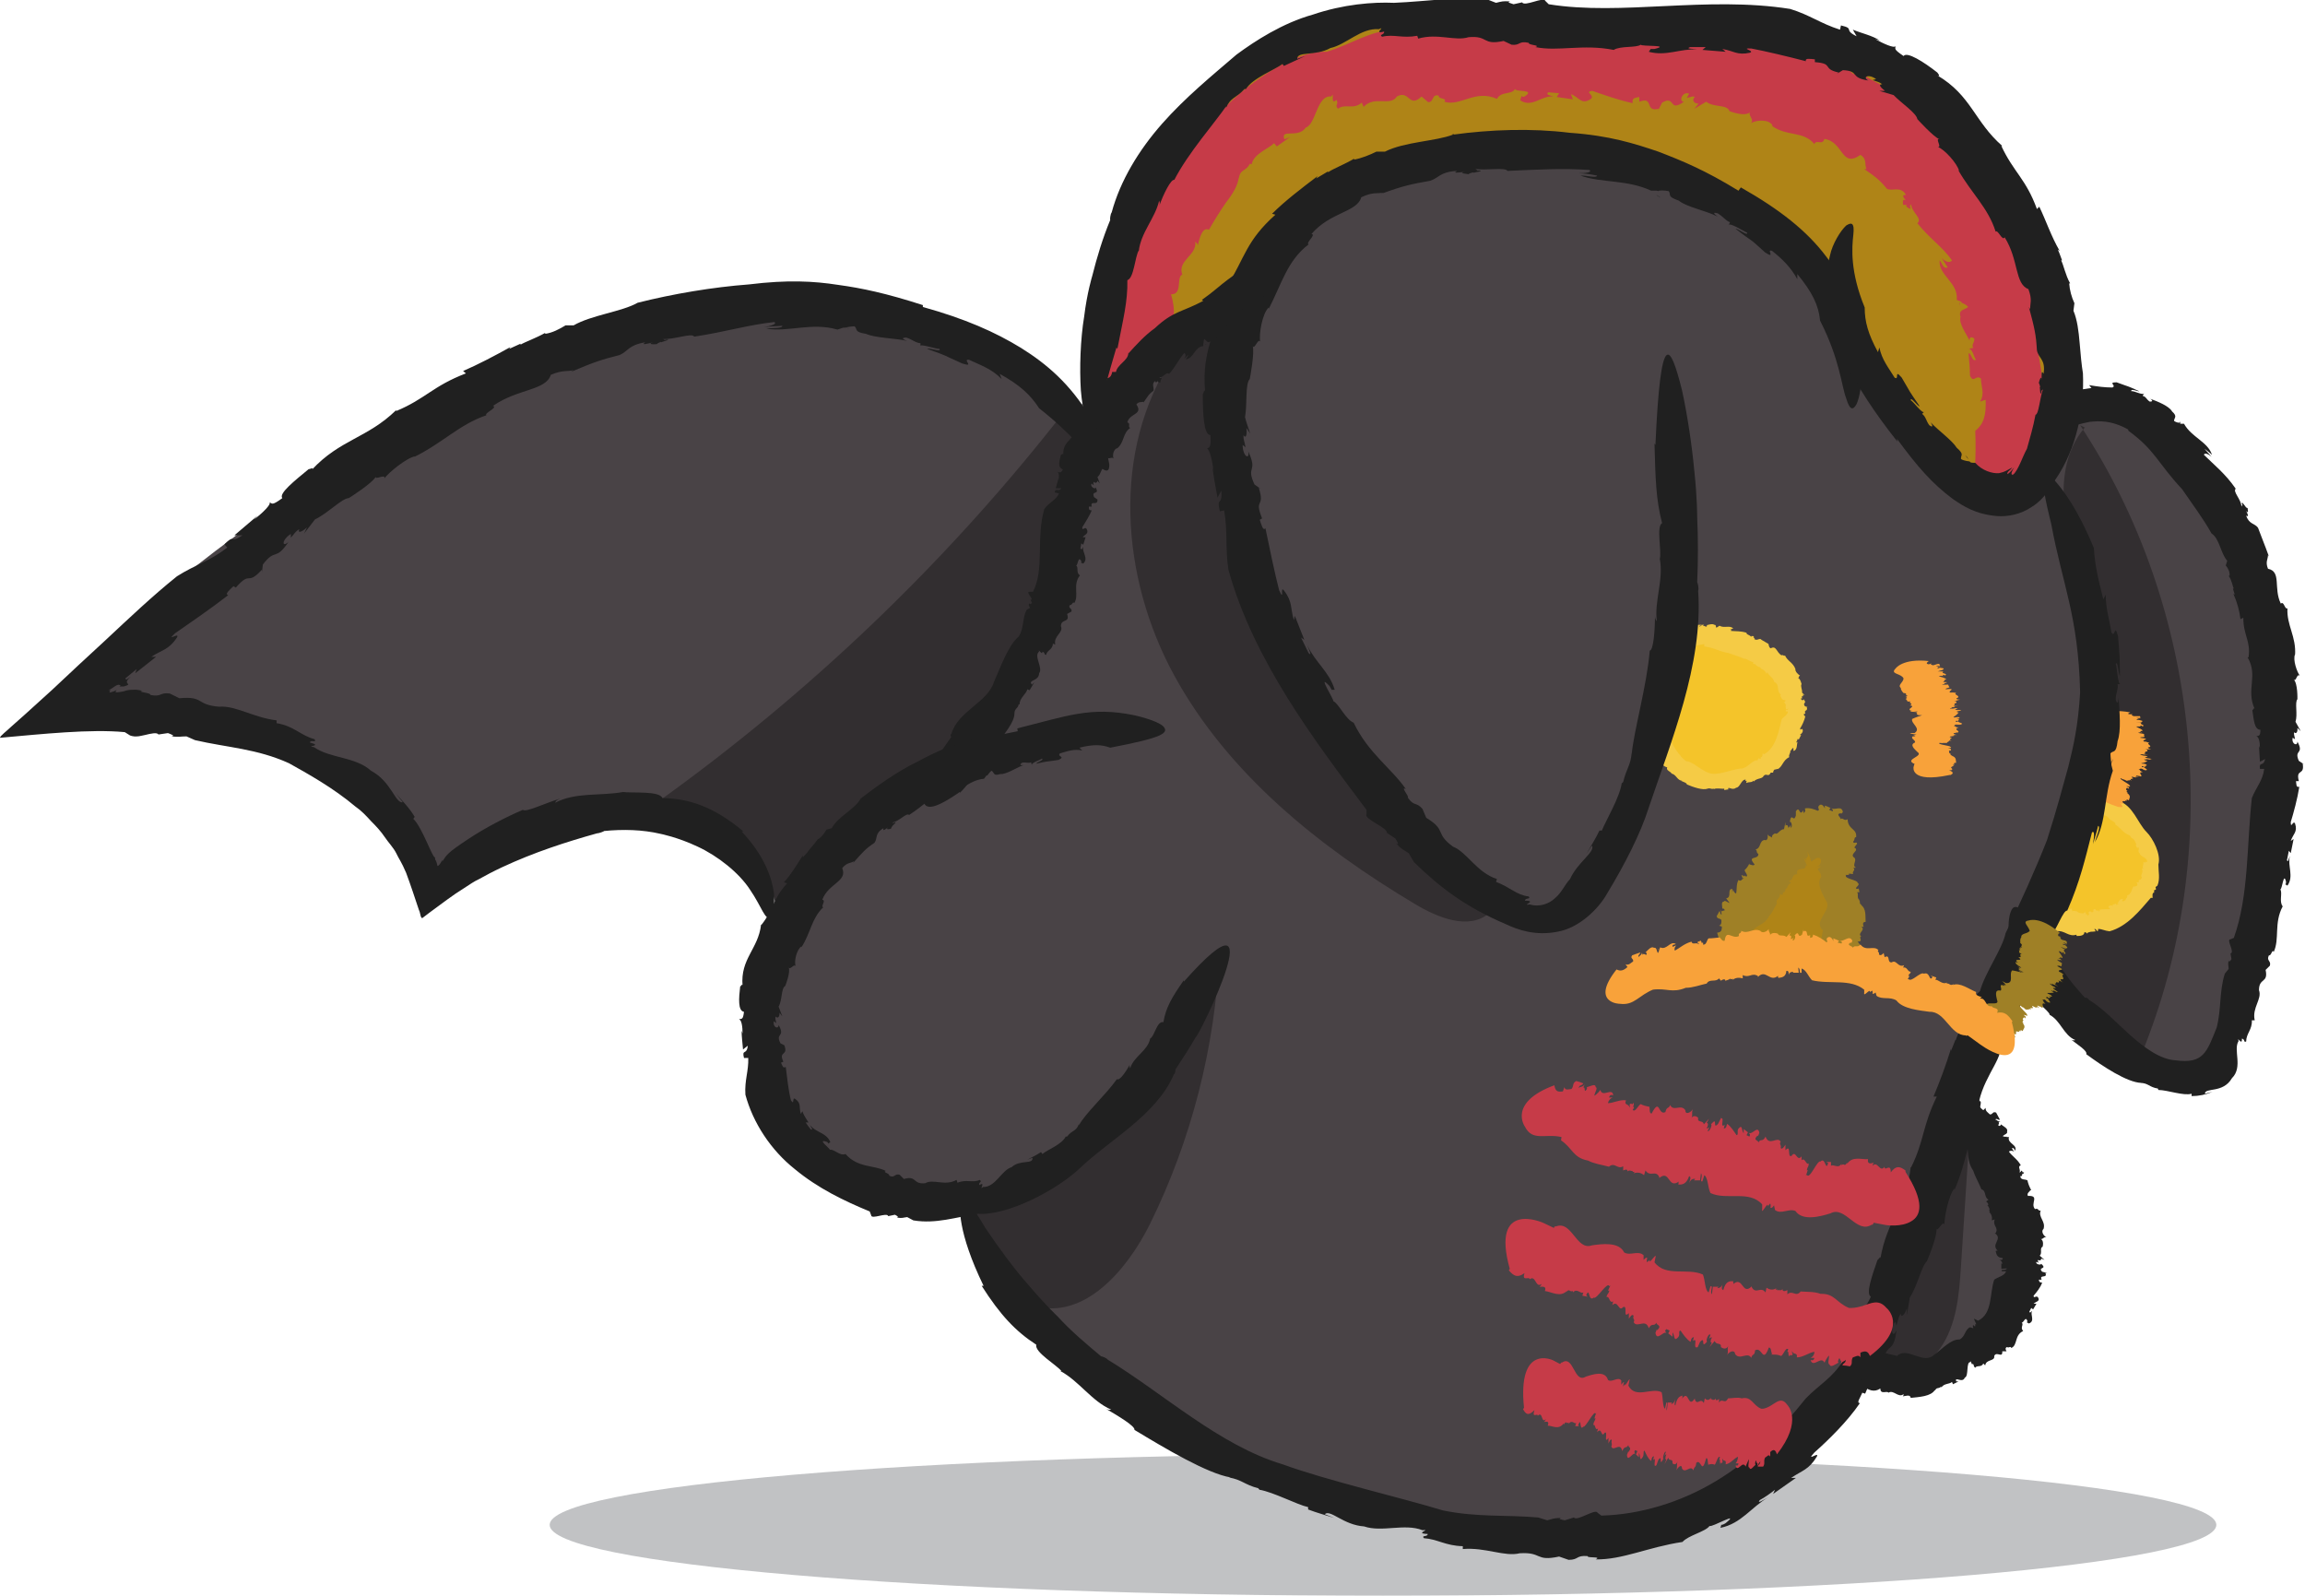
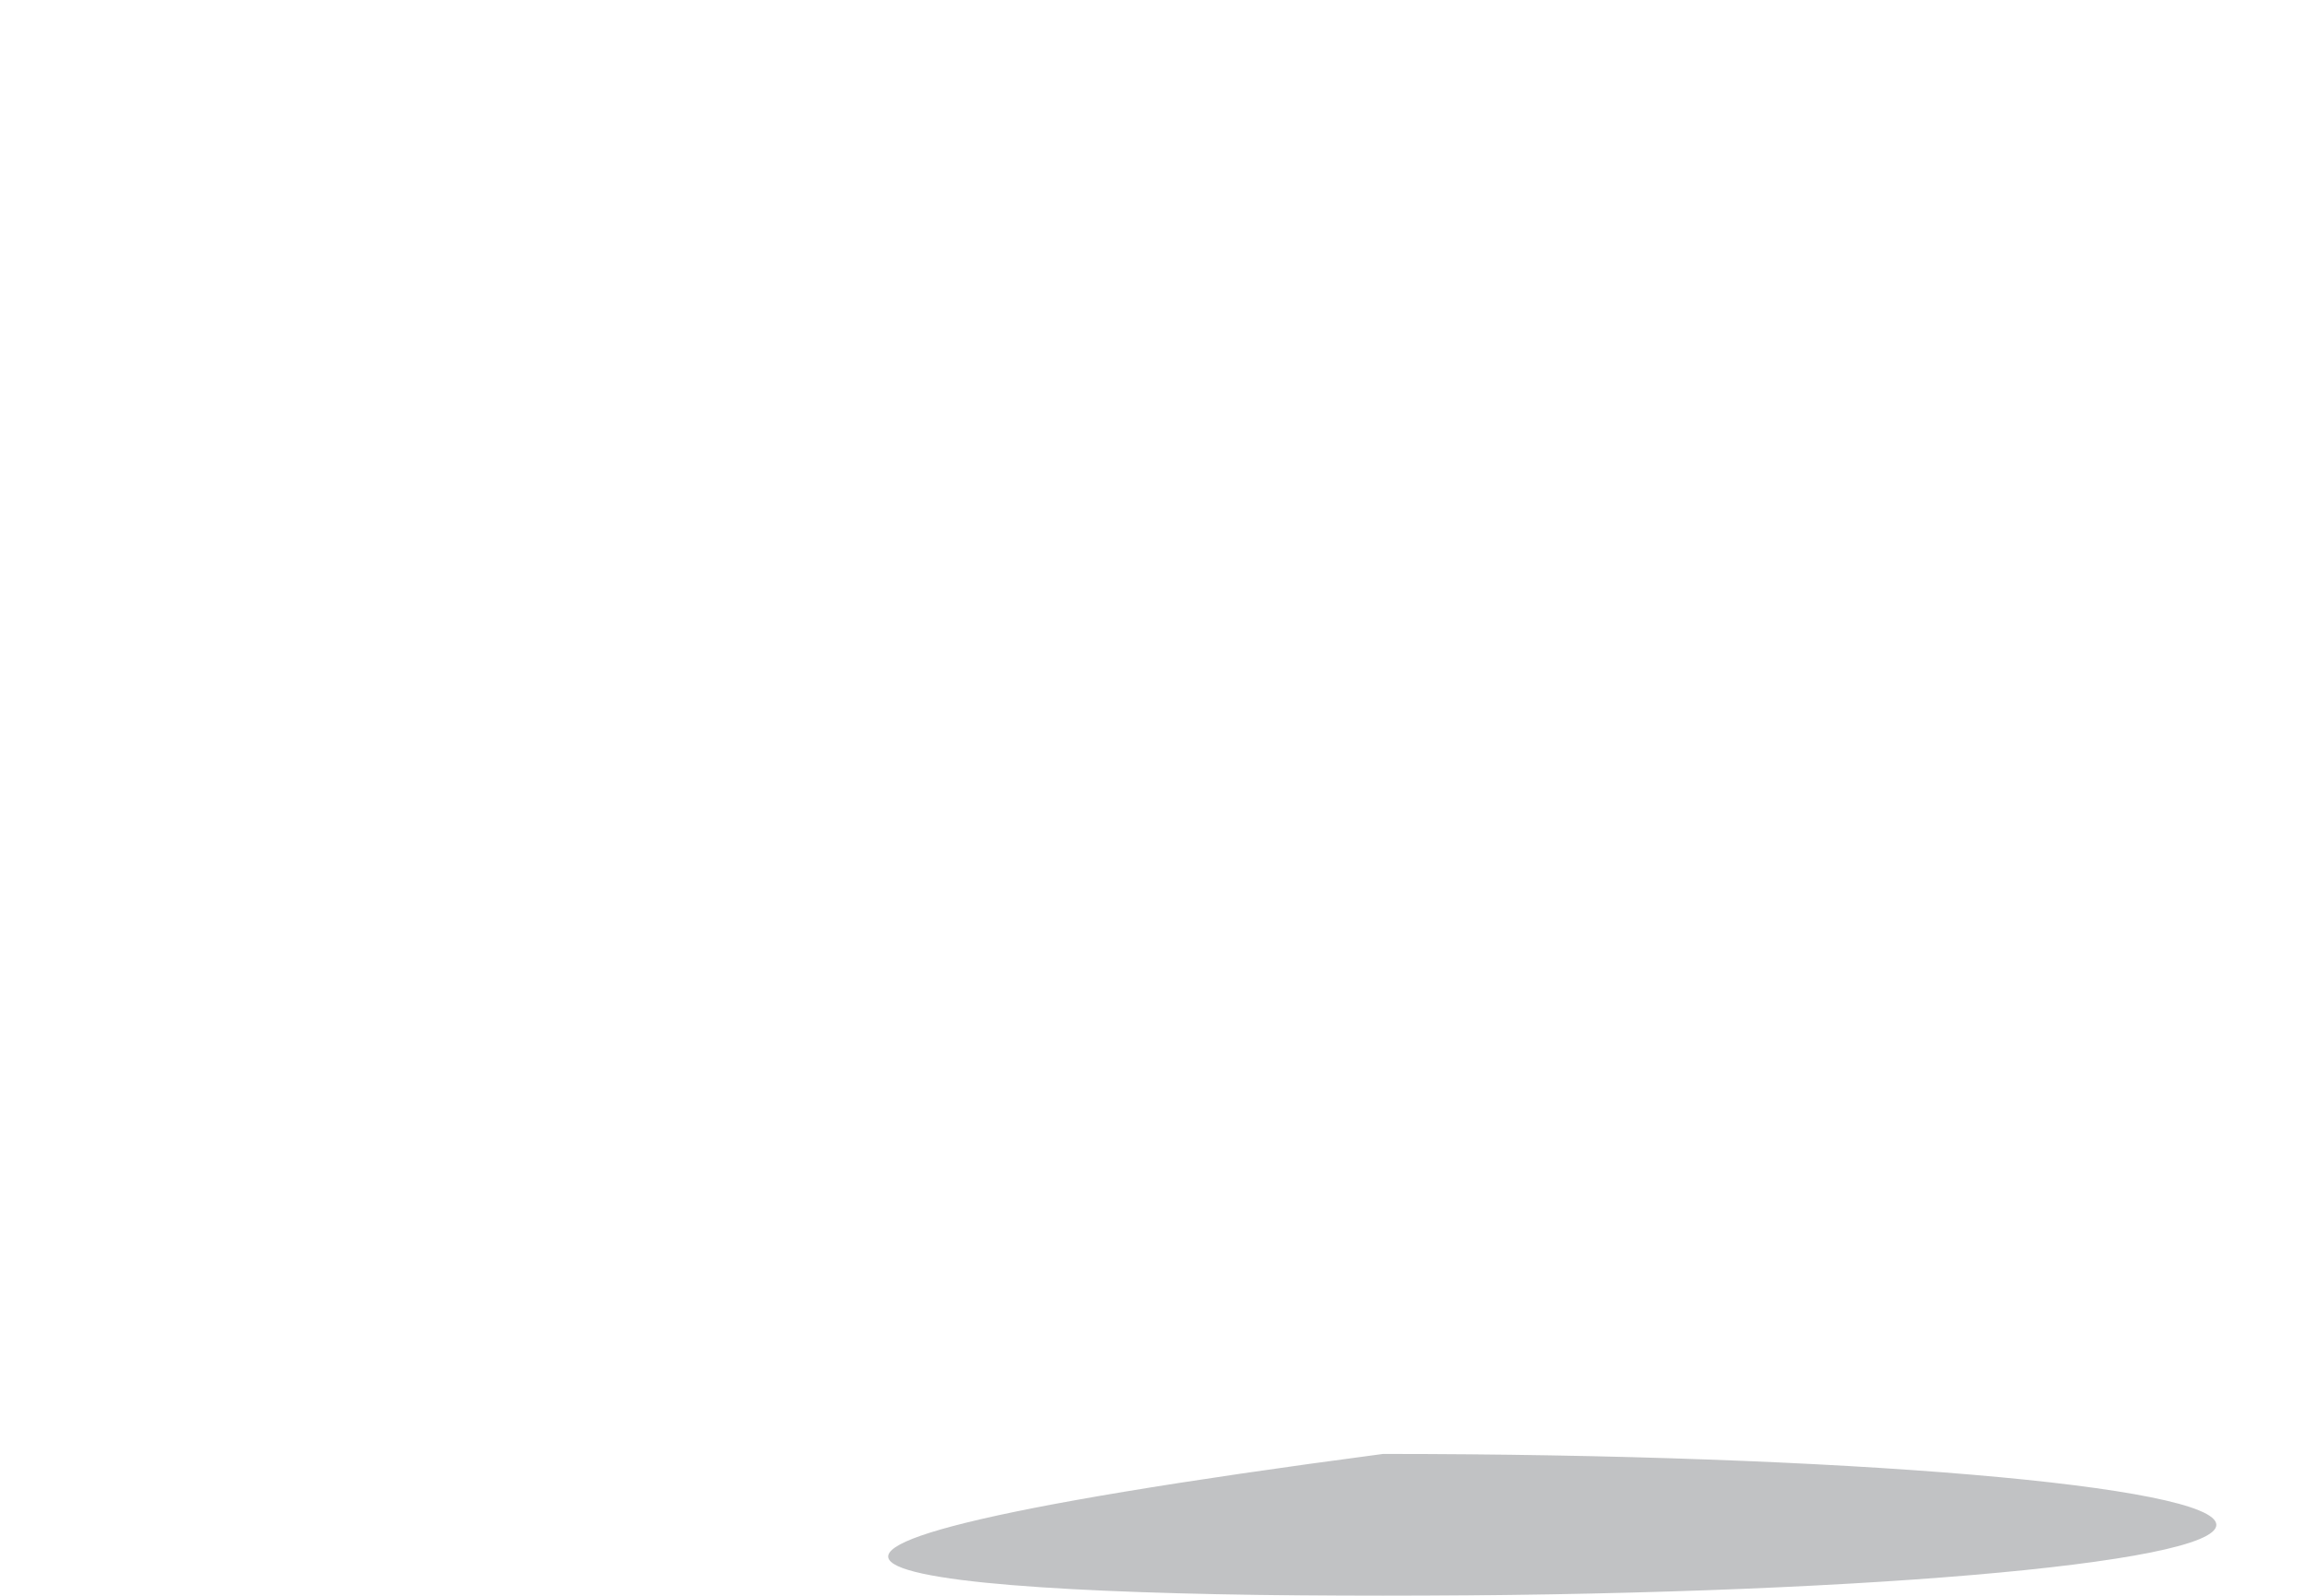
<svg xmlns="http://www.w3.org/2000/svg" fill="none" viewBox="0 0 130 90" height="90" width="130">
  <g opacity="0.63" style="mix-blend-mode:multiply">
-     <path fill="#9D9FA2" d="M78 90C103.957 90 125 88.209 125 86C125 83.791 103.957 82 78 82C52.043 82 31 83.791 31 86C31 88.209 52.043 90 78 90Z" />
+     <path fill="#9D9FA2" d="M78 90C103.957 90 125 88.209 125 86C125 83.791 103.957 82 78 82C31 88.209 52.043 90 78 90Z" />
  </g>
  <g clip-path="url(#clip0_4109_599)">
-     <path fill="#AF8417" d="M103.401 17.207C103.401 20.818 104.632 24.403 106.772 27.324C107.682 28.546 108.887 29.714 110.412 29.847C113.034 30.059 114.747 27.138 115.255 24.589C116.299 19.384 115.148 13.782 112.098 9.453C109.047 5.125 104.15 2.071 98.878 1.248C94.597 0.584 90.235 1.328 85.927 1.248C82.608 1.168 79.263 0.611 75.999 1.248C71.209 2.124 67.114 5.497 64.706 9.719C62.324 13.914 61.495 18.88 61.709 23.713C61.735 24.456 61.816 25.226 62.244 25.837C62.806 26.634 63.849 26.926 64.786 27.165C69.148 28.253 73.51 29.342 77.845 30.431C79.37 30.803 80.922 31.201 82.474 30.962C83.866 30.776 85.124 30.086 86.355 29.395C92.322 26.023 97.915 21.987 102.946 17.34L103.401 17.26V17.207Z" />
    <path fill="#C63B48" d="M110.492 17.234L110.572 17.021C110.572 17.021 110.492 17.101 110.492 17.234Z" />
-     <path fill="#C63B48" d="M110.545 8.471V8.498L110.626 8.524L110.545 8.471Z" />
    <path fill="#C63B48" d="M114.827 18.854C114.506 15.88 114.747 14.844 113.168 12.135C112.526 10.781 111.509 9.56 110.545 8.497C109.743 8.285 109.314 7.064 108.431 6.825L108.378 6.426C108.083 6.347 107.789 6.187 107.682 5.895L107.736 5.842C107.307 5.709 106.986 5.364 106.772 5.311L106.826 5.258L106.398 4.992H106.531C105.836 4.674 105.167 4.328 104.658 3.904L104.551 4.196C103.481 3.213 102.678 3.558 101.688 2.762L101.741 2.682C100.029 2.974 99.493 1.434 97.754 1.912C97.968 1.859 97.701 1.726 97.754 1.673C97.031 1.647 96.255 1.593 96.175 2.204C95.667 2.124 95.801 1.965 95.747 1.726C95.72 1.992 95.265 2.045 94.864 2.018L95.051 1.939H93.927L94.088 2.443C93.526 2.257 93.981 1.806 93.419 1.886V2.31C92.589 2.151 92.161 1.487 91.385 1.115C88.013 0.691 84.454 1.779 81.27 1.461L81.083 1.169C80.949 0.691 80.306 1.965 80.119 1.567L79.798 1.832C79.798 1.832 79.45 1.726 79.611 1.593C79.263 1.62 79.263 1.7 79.049 1.886L78.621 1.673C77.229 1.753 76.212 2.496 74.821 2.921C72.921 2.815 70.031 4.939 68.746 6.426C67.89 7.515 66.686 8.338 65.535 9.374C65 9.931 64.465 10.489 64.01 11.126C63.635 11.79 63.367 12.481 63.26 13.197C63.153 13.251 63.207 13.543 63.26 13.543L62.484 15.986C62.484 15.986 61.815 19.039 62.351 20.872C62.752 22.784 63.635 23.102 65.722 19.225L65.803 19.278C66.258 18.163 66.311 17.473 66.043 16.596C66.686 16.623 66.365 15.72 66.632 15.508H66.686C66.365 14.685 67.542 14.393 67.408 13.622C67.435 13.675 67.596 13.755 67.542 13.888C67.649 13.437 67.81 12.773 68.184 12.959C68.452 12.481 68.8 11.923 69.148 11.418C69.522 10.94 69.817 10.463 69.87 9.984V10.091C69.924 9.507 70.272 9.692 70.486 9.241C70.539 9.241 70.566 9.241 70.593 9.268C70.7 8.657 71.609 8.365 71.85 8.073L72.011 8.258L72.76 7.727L72.439 7.86C72.198 7.223 73.215 7.834 73.643 7.196C74.232 7.01 74.259 5.338 75.088 5.444C75.302 5.045 74.981 6.001 75.383 5.63C75.516 5.948 75.249 5.895 75.463 6.134C75.864 5.816 76.319 6.214 76.801 5.789L76.908 6.028C77.523 5.364 78.407 6.028 78.781 5.444C79.504 5.045 79.45 6.134 80.173 5.444L80.547 5.762C80.895 5.762 80.735 5.284 81.136 5.391C81.136 5.63 81.644 5.497 81.457 5.736C82.367 6.028 83.197 5.019 84.428 5.577C84.668 5.125 85.257 5.364 85.445 5.019C85.471 5.205 86.649 5.019 85.98 5.444C85.926 5.47 85.819 5.47 85.819 5.391L85.739 5.656C86.408 6.108 86.943 5.364 87.612 5.444C87.425 5.364 87.157 5.364 87.318 5.205L87.933 5.258L87.799 5.47L88.709 5.603L88.602 5.311C89.057 5.47 89.191 5.948 89.726 5.577C89.967 5.364 89.325 5.178 89.806 5.125C90.422 5.338 91.305 5.656 92.081 5.816C92.027 5.497 92.242 5.523 92.456 5.47V5.736C93.312 5.417 92.723 6.347 93.553 6.134L93.472 6.32L93.74 5.789C94.516 5.338 94.088 6.373 94.971 5.736C94.65 5.736 94.891 5.125 95.265 5.284L95.132 5.523C95.346 5.497 95.453 5.391 95.587 5.47C95.426 5.603 95.479 5.842 95.801 5.842L95.56 6.134L96.229 5.736C96.657 6.081 97.406 5.869 97.54 6.267C97.54 6.267 98.45 6.639 98.744 6.293C98.503 6.479 98.985 6.718 98.744 6.957C99.038 6.745 99.815 6.718 99.975 7.09H99.922C100.805 7.727 101.688 7.356 102.33 8.126C102.437 7.834 102.785 8.232 102.892 7.834C103.989 7.993 103.829 9.507 104.926 8.736C105.327 8.975 105.14 9.321 105.274 9.533H105.14C105.836 10.011 106.023 10.17 106.424 10.648C106.719 10.808 107.2 10.463 107.495 10.993C107.2 10.993 107.388 11.153 107.495 11.312C107.388 11.232 107.281 11.232 107.334 11.551C107.414 11.551 107.495 11.551 107.548 11.578C107.548 11.578 107.548 11.604 107.495 11.631C107.789 11.87 107.789 11.764 107.709 11.631C107.736 11.631 107.762 11.578 107.789 11.498C107.789 11.976 108.458 12.321 108.137 12.587C108.806 13.437 109.555 13.915 110.09 14.685C109.957 14.87 109.689 14.738 109.502 14.552L109.85 15.083C109.582 15.189 109.528 14.817 109.395 14.685C109.314 15.534 110.465 15.933 110.358 16.915L110.626 17.021V17.074C110.626 17.074 110.92 17.181 111 17.313C110.786 17.499 110.438 17.446 110.572 17.871C110.465 18.243 110.866 18.774 111.081 19.199C111.081 18.96 111.241 19.013 111.348 19.093C111.375 19.305 111.161 19.464 111.295 19.624L110.947 19.677C111.268 19.57 111.321 20.208 111.455 20.287C111.214 20.42 111.214 19.969 111.027 19.916C111.081 20.765 111.081 20.341 111.107 21.19C111.321 21.642 111.428 21.111 111.723 21.35C111.723 21.774 111.964 22.226 111.669 22.651L111.99 22.544C112.017 23.368 111.91 23.899 111.402 24.297C111.482 25.917 111.295 26.953 111.402 27.616C111.509 28.254 111.803 28.413 112.151 28.386C112.873 28.254 113.917 27.006 113.917 27.006C114.372 26.368 114.747 25.731 114.961 25.094C115.148 24.456 115.228 23.819 115.282 23.208C115.282 22.571 115.228 21.934 115.175 21.217C115.041 20.447 114.934 19.677 114.8 18.907L114.827 18.854Z" />
    <path fill="#494346" d="M110.599 61.764C112.124 64.5 113.676 67.341 113.81 70.448C113.944 73.555 112.151 76.98 109.074 77.67C107.575 77.989 105.916 77.67 104.498 78.281C103.374 78.786 102.625 79.821 101.795 80.751C97.647 85.398 90.984 87.309 84.749 86.885C78.514 86.46 72.573 84.017 67.034 81.069C61.521 78.148 55.821 74.139 54.323 68.111C49.907 67.474 44.636 66.146 43.298 61.897C42.174 58.339 44.555 54.462 43.699 50.824C42.816 47.054 38.588 44.797 34.708 45.009C30.828 45.221 27.322 47.372 24.298 49.815C23.174 45.514 19.16 42.433 14.852 41.185C10.543 39.937 5.967 40.15 1.499 40.415C8.162 33.697 15.762 27.908 24.03 23.288C29.891 20.022 36.26 17.287 42.977 16.941C49.693 16.596 56.838 19.039 60.825 24.43C65.696 20.526 69.094 14.95 74.286 11.471C83.973 4.965 98.932 8.444 104.712 18.561C106.13 21.057 107.12 23.925 109.395 25.704C111.669 27.483 115.844 27.165 116.593 24.403C116.727 23.952 116.754 23.474 117.021 23.102C117.557 22.385 118.68 22.518 119.537 22.836C124.594 24.775 127.163 30.378 128.154 35.662C129.465 42.752 128.849 50.214 126.334 56.985C125.932 58.1 125.424 59.242 124.461 59.932C122.587 61.313 119.831 60.331 118.172 58.711C116.513 57.091 115.469 54.914 113.837 53.294C112.659 56.108 111.482 58.923 110.305 61.738L110.572 61.791L110.599 61.764Z" />
    <g opacity="0.31">
      <path fill="black" d="M68.773 53.798C68.532 59.056 67.194 64.287 64.866 69.014C63.582 71.616 61.173 74.431 58.363 73.661C56.597 73.183 55.527 71.457 54.67 69.864C54.537 69.624 54.403 69.385 54.456 69.12C54.51 68.748 54.911 68.509 55.259 68.323C61.227 65.217 66.07 60.012 68.719 53.878C68.773 54.383 68.853 54.887 68.907 55.392" />
    </g>
    <g opacity="0.31">
      <path fill="black" d="M111.214 61.951C111 65.111 110.813 68.244 110.599 71.404C110.492 73.024 110.358 74.723 109.421 76.051C108.485 77.379 106.478 78.096 105.167 77.113C106.745 72.121 108.672 67.235 110.92 62.508" />
    </g>
    <g opacity="0.31">
      <path fill="black" d="M117.316 23.979C124.14 34.308 125.478 48.036 120.768 59.481C119.028 57.888 117.262 56.295 115.523 54.702C115.068 54.303 114.613 53.852 114.453 53.268C114.319 52.71 114.506 52.126 114.693 51.595C116.62 45.939 119.002 40.017 117.771 34.175C117.423 32.476 116.754 30.829 116.486 29.077C116.219 27.324 116.433 25.439 117.583 24.111" />
    </g>
    <g opacity="0.31">
      <path fill="black" d="M73.296 13.489C70.647 15.428 67.971 17.446 66.151 20.154C62.672 25.412 63.207 32.582 66.231 38.105C69.255 43.628 74.366 47.744 79.799 50.984C81.083 51.754 82.822 52.471 83.973 51.515C78.032 45.885 71.824 39.778 70.031 31.838C68.613 25.572 70.192 18.907 73.269 13.251" />
    </g>
    <g opacity="0.31">
      <path fill="black" d="M61.602 23.208C60.371 29.847 58.926 36.884 54.136 41.663C50.737 45.036 45.76 47.16 43.993 51.595C43.057 48.488 40.408 45.939 37.25 45.115C45.599 39.114 53.119 31.945 59.487 23.899C60.05 23.208 60.933 22.438 61.682 22.89C61.655 23.235 61.628 23.607 61.602 23.952" />
    </g>
    <path fill="#F4C42A" d="M117.075 45.487C116.379 47.426 115.683 49.391 114.987 51.356C116.914 52.949 120.339 52.072 121.035 49.789C121.731 47.505 119.429 44.85 116.968 45.062" />
    <path fill="#F5CB45" d="M116.513 48.408H116.459C116.459 48.408 116.486 48.435 116.513 48.408Z" />
    <path fill="#F5CB45" d="M115.683 47.425C115.416 48.089 115.175 48.195 115.014 48.912C114.88 49.231 114.8 49.603 114.693 49.921C114.747 50.134 114.559 50.32 114.559 50.585L114.452 50.691C114.452 50.691 114.452 50.931 114.345 51.063C114.345 51.223 114.265 51.408 114.265 51.488C114.265 51.488 114.238 51.621 114.319 51.647H114.265C114.586 51.807 114.827 51.966 115.041 52.152L115.095 52.072C115.576 52.471 115.657 52.285 115.978 52.524C116.459 52.444 116.647 52.869 117.128 52.71C117.075 52.71 117.128 52.763 117.128 52.789C117.342 52.789 117.556 52.763 117.556 52.577C117.69 52.577 117.69 52.63 117.69 52.683C117.69 52.603 117.797 52.577 117.931 52.55H117.878C117.878 52.55 118.092 52.55 118.199 52.524L118.118 52.391C118.279 52.391 118.199 52.55 118.333 52.497V52.391C118.547 52.391 118.707 52.497 118.975 52.524C119.965 52.258 120.687 51.355 121.303 50.638H121.41C121.41 50.638 121.356 50.32 121.49 50.346V50.214C121.49 50.214 121.57 50.134 121.57 50.214C121.624 50.107 121.57 50.107 121.57 50.028L121.678 49.948C121.838 49.55 121.731 49.178 121.731 48.753C121.892 48.195 121.437 47.293 121.062 46.921C120.554 46.416 120.313 45.434 119.483 45.168C119.483 45.142 119.403 45.168 119.376 45.168C119.162 45.062 118.975 44.929 118.734 44.85C118.734 44.85 117.904 44.531 117.342 44.664C116.754 44.823 116.78 45.009 117.744 45.62C118.011 45.779 118.172 45.832 118.413 45.779C118.386 45.938 118.627 45.885 118.68 45.991C118.921 45.991 118.948 46.283 119.162 46.283C119.162 46.283 119.109 46.337 119.082 46.283C119.216 46.337 119.349 46.416 119.296 46.496C119.564 46.655 119.778 47.001 120.045 47.08H120.018C120.179 47.107 120.125 47.186 120.232 47.266C120.393 47.319 120.447 47.558 120.5 47.638H120.447C120.447 47.638 120.527 47.824 120.554 47.877C120.554 47.85 120.554 47.824 120.554 47.797C120.741 47.77 120.5 48.01 120.687 48.142C120.687 48.302 121.142 48.381 121.089 48.594C121.169 48.673 120.928 48.541 121.009 48.647C120.902 48.647 120.955 48.594 120.875 48.647C120.928 48.753 120.794 48.859 120.875 48.992H120.794C120.928 49.205 120.687 49.337 120.794 49.47C120.794 49.682 120.554 49.55 120.634 49.762H120.5C120.5 49.762 120.607 49.895 120.5 49.974C120.447 49.948 120.393 50.054 120.366 49.974C120.179 50.081 120.286 50.399 119.965 50.506C120.018 50.638 119.858 50.665 119.885 50.771C119.858 50.745 119.671 50.931 119.697 50.771C119.697 50.771 119.697 50.745 119.724 50.771V50.691C119.483 50.691 119.51 50.931 119.376 50.984C119.43 50.984 119.483 50.931 119.483 50.984L119.349 51.037V50.957L119.135 51.037L119.189 51.09C119.189 51.09 118.975 51.01 118.921 51.143C118.894 51.223 119.055 51.196 118.975 51.276C118.814 51.276 118.573 51.276 118.413 51.302C118.44 51.382 118.413 51.382 118.359 51.408V51.329C118.172 51.462 118.225 51.169 118.065 51.302V51.249V51.408C117.904 51.568 117.958 51.249 117.771 51.488C117.851 51.488 117.824 51.647 117.717 51.621V51.541C117.717 51.541 117.664 51.594 117.637 51.568C117.664 51.541 117.637 51.462 117.583 51.462L117.637 51.382L117.503 51.515C117.503 51.515 117.209 51.515 117.155 51.408C117.155 51.408 116.914 51.329 116.861 51.408C116.914 51.355 116.807 51.302 116.861 51.223C116.78 51.276 116.593 51.302 116.54 51.223C116.379 51.09 115.951 51.116 116.031 51.01C115.978 51.09 115.978 51.01 115.897 51.116C115.657 51.116 116.031 50.957 115.683 50.984C115.683 50.931 115.79 50.904 115.817 50.877C115.817 50.877 115.844 50.691 115.924 50.532C115.924 50.426 115.764 50.373 115.871 50.214C115.924 50.293 115.924 50.214 115.951 50.16C115.951 50.214 115.951 50.214 116.031 50.16C116.031 50.16 116.031 50.134 116.031 50.107C116.031 50.107 116.031 50.001 116.004 50.054C116.004 50.054 116.004 50.054 115.951 50.054C116.058 49.974 116.058 49.762 116.165 49.789C116.245 49.47 116.219 49.231 116.272 48.965C116.326 48.965 116.352 49.019 116.352 49.098L116.406 48.912C116.406 48.912 116.406 49.019 116.406 49.098C116.593 48.939 116.433 48.62 116.647 48.408L116.593 48.328C116.593 48.328 116.54 48.248 116.54 48.195C116.62 48.195 116.7 48.248 116.727 48.116C116.834 48.036 116.78 47.824 116.807 47.691C116.78 47.744 116.754 47.717 116.727 47.691C116.727 47.638 116.834 47.611 116.807 47.558H116.888C116.888 47.558 116.861 47.399 116.834 47.346C116.914 47.346 116.834 47.452 116.914 47.505C116.995 47.266 116.941 47.372 117.021 47.133C117.021 46.974 116.914 47.133 116.861 47.027C116.861 46.894 116.861 46.761 116.968 46.655H116.861C116.861 46.443 116.941 46.31 117.075 46.177C116.995 44.319 116.299 45.513 116.299 45.513C115.897 46.098 116.004 46.496 115.817 47.293L115.683 47.425Z" />
    <path fill="#AF8417" d="M97.379 53.958C98.37 51.063 100.216 48.461 102.598 46.523C103.508 48.859 103.936 51.382 103.882 53.904C101.634 54.09 99.36 54.037 97.139 53.719" />
    <path fill="#202020" d="M122.909 23.739L122.989 23.899C122.989 23.899 122.989 23.819 122.909 23.739Z" />
    <path fill="#202020" d="M124.729 30.113L124.702 30.086L124.729 30.113Z" />
    <path fill="#202020" d="M120.045 24.297C121.571 25.412 121.678 26.103 123.069 27.59C123.631 28.413 124.274 29.263 124.728 30.086C125.183 30.378 125.237 31.201 125.612 31.626L125.531 31.892C125.665 32.051 125.772 32.263 125.745 32.476H125.692C125.879 32.715 125.906 33.06 125.986 33.193H125.933L126.04 33.538L125.959 33.485C126.174 33.963 126.307 34.467 126.361 34.919L126.521 34.839C126.521 35.848 126.95 36.14 126.816 37.07H126.762C127.378 38.132 126.655 38.875 127.164 39.99C127.11 39.858 127.083 40.07 127.03 40.044C127.11 40.575 127.137 41.159 127.485 41.159C127.485 41.557 127.378 41.477 127.244 41.531C127.404 41.531 127.458 41.876 127.458 42.194L127.404 42.062L127.458 42.965L127.752 42.805C127.645 43.283 127.404 42.911 127.458 43.363H127.699C127.619 44.027 127.244 44.398 127.003 45.009C126.709 47.611 126.843 50.506 125.986 52.896L125.799 52.975C125.531 52.975 126.066 53.719 125.799 53.772L125.852 54.091C125.852 54.091 125.719 54.33 125.692 54.17C125.638 54.436 125.692 54.436 125.692 54.648L125.478 54.914C125.157 55.923 125.29 56.879 125.023 57.941C124.461 59.348 124.274 60.012 122.695 59.8C121.812 59.747 120.902 59.056 120.126 58.366C119.35 57.675 118.654 56.905 117.798 56.374C117.798 56.295 117.61 56.242 117.584 56.268C117.182 55.817 116.781 55.365 116.46 54.887C116.46 54.887 116.139 54.462 115.737 53.878C115.336 53.294 114.881 52.55 114.506 51.966C114.132 51.409 113.81 51.01 113.543 51.196C113.329 51.382 113.088 52.232 113.516 54.144H113.436C113.864 55.153 114.265 55.79 114.961 56.215C114.747 56.534 115.523 56.959 115.603 57.224H115.577C116.219 57.543 116.379 58.392 117.048 58.658C117.022 58.658 116.941 58.711 116.808 58.631C117.182 58.923 117.744 59.269 117.664 59.455C118.6 60.145 119.965 61.048 120.768 61.074H120.688C121.169 61.074 121.196 61.313 121.705 61.393C121.705 61.42 121.731 61.473 121.731 61.473C122.24 61.473 123.15 61.818 123.605 61.685V61.818C124.006 61.818 124.407 61.738 124.782 61.579C124.648 61.605 124.488 61.659 124.354 61.685C124.354 61.313 125.371 61.685 125.879 60.809C126.521 60.172 125.933 59.216 126.254 58.711C126.147 58.392 126.468 59.03 126.441 58.578C126.628 58.605 126.521 58.817 126.682 58.738C126.682 58.286 127.03 58.074 127.003 57.543H127.164C127.003 56.826 127.592 56.348 127.404 55.843C127.404 55.126 127.94 55.471 127.779 54.701L128.02 54.462C128.1 54.17 127.806 54.197 127.966 53.878C128.1 53.931 128.154 53.48 128.234 53.692C128.582 52.949 128.234 52.073 128.742 51.117C128.528 50.851 128.742 50.373 128.609 50.161C128.716 50.161 128.796 49.125 128.93 49.736C128.93 49.789 128.93 49.869 128.876 49.869L129.01 49.948C129.385 49.417 129.01 48.859 129.144 48.275C129.064 48.435 129.064 48.674 128.983 48.514L129.09 47.983L129.197 48.116L129.358 47.319L129.197 47.426C129.331 47.027 129.599 46.921 129.438 46.443C129.331 46.231 129.197 46.788 129.197 46.364C129.358 45.832 129.572 45.062 129.679 44.372C129.492 44.425 129.519 44.239 129.492 44.053H129.652C129.465 43.31 130 43.788 129.866 43.044L129.973 43.124L129.652 42.911C129.358 42.248 129.973 42.566 129.572 41.823C129.572 42.115 129.224 41.956 129.304 41.61L129.438 41.69C129.411 41.504 129.358 41.424 129.385 41.292C129.465 41.398 129.599 41.345 129.572 41.053L129.759 41.239L129.465 40.708C129.599 40.283 129.411 39.619 129.572 39.433C129.572 39.433 129.599 38.53 129.358 38.318C129.519 38.477 129.519 37.972 129.706 38.105C129.545 37.893 129.304 37.202 129.438 36.91V36.963C129.519 35.901 128.957 35.264 129.01 34.308C128.85 34.388 128.823 33.883 128.635 34.042C128.207 33.166 128.689 32.237 127.913 32.077C127.752 31.679 127.913 31.546 127.913 31.307L127.966 31.387C127.699 30.643 127.565 30.351 127.351 29.767C127.164 29.502 126.843 29.581 126.682 29.077C126.869 29.183 126.762 28.997 126.682 28.811C126.762 28.918 126.816 28.944 126.762 28.652C126.709 28.652 126.655 28.599 126.628 28.546C126.414 28.254 126.414 28.333 126.468 28.493C126.468 28.493 126.441 28.493 126.414 28.572C126.414 28.174 125.906 27.723 126.093 27.563C125.505 26.713 124.889 26.235 124.3 25.651C124.327 25.519 124.541 25.598 124.728 25.758L124.327 25.306C124.327 25.306 124.621 25.519 124.755 25.651C124.514 24.908 123.605 24.669 123.176 23.899H122.962V23.819C122.909 23.872 122.721 23.819 122.614 23.739C122.614 23.554 122.829 23.5 122.507 23.208C122.32 22.89 121.705 22.651 121.276 22.491C121.464 22.624 121.357 22.651 121.25 22.651C121.062 22.544 121.036 22.359 120.848 22.332L120.929 22.146C120.929 22.359 120.34 22.013 120.206 22.067C120.153 21.881 120.581 22.093 120.661 22.067C119.831 21.695 120.233 21.881 119.376 21.562C118.841 21.562 119.403 21.748 119.136 21.854C118.707 21.854 118.306 21.801 117.824 21.721L117.958 21.881C117.182 21.987 116.808 22.093 116.246 22.093C115.041 22.969 114.881 23.793 114.801 24.138C114.747 24.536 114.908 24.669 115.148 24.616C115.63 24.616 116.246 24.138 116.272 24.217C116.968 24.005 117.316 23.899 117.851 23.793C118.36 23.739 119.055 23.686 120.019 24.217L120.045 24.297Z" />
    <path fill="#F4C42A" d="M93.928 36.299C96.175 35.078 99.681 36.219 100.778 38.53C101.875 40.84 100.216 43.708 97.567 44.106C95.828 44.372 93.58 43.15 93.821 41.557" />
    <path fill="#F5CB45" d="M96.844 35.423L96.898 35.477C96.898 35.477 96.898 35.45 96.844 35.423Z" />
    <path fill="#F5CB45" d="M96.122 36.459C96.737 36.538 96.871 36.724 97.487 36.83C97.781 36.937 98.075 37.016 98.343 37.149C98.53 37.123 98.691 37.335 98.878 37.335V37.441C98.878 37.441 99.039 37.441 99.039 37.521C99.039 37.521 99.199 37.627 99.253 37.627L99.333 37.707H99.306C99.467 37.76 99.574 37.866 99.627 37.999L99.681 37.919C99.815 38.185 100.002 38.185 100.056 38.45C100.43 38.636 100.136 38.955 100.457 39.194C100.43 39.167 100.43 39.22 100.403 39.22C100.457 39.353 100.511 39.512 100.698 39.486C100.698 39.592 100.644 39.592 100.591 39.618C100.671 39.618 100.698 39.698 100.725 39.804H100.698C100.698 39.804 100.725 39.937 100.725 40.017L100.858 39.964C100.805 40.096 100.671 39.99 100.725 40.123H100.832C100.832 40.336 100.591 40.415 100.484 40.575C100.323 41.238 100.163 42.168 99.494 42.539L99.413 42.486C99.413 42.486 99.413 42.752 99.306 42.699V42.805C99.306 42.805 99.199 42.805 99.199 42.752C99.146 42.805 99.146 42.805 99.119 42.885H99.012C98.744 42.991 98.611 43.23 98.29 43.336C97.888 43.336 97.273 43.602 96.844 43.628C96.202 43.761 95.694 43.071 95.185 42.938H95.105C94.971 42.832 94.837 42.725 94.757 42.593C94.73 42.593 94.409 42.168 94.275 41.849C94.195 41.69 94.142 41.557 93.981 41.557C93.874 41.557 93.526 41.743 93.499 42.539H93.473C93.58 42.938 93.74 43.203 94.035 43.283C93.928 43.442 94.249 43.522 94.275 43.628C94.543 43.681 94.597 44.026 94.864 44.026C94.864 44.026 94.811 44.08 94.784 44.026C94.944 44.106 95.159 44.159 95.132 44.239C95.506 44.398 96.042 44.584 96.309 44.478C96.47 44.425 96.496 44.531 96.657 44.478V44.505C96.818 44.425 97.112 44.505 97.246 44.478V44.558L97.567 44.505H97.46C97.46 44.319 97.701 44.611 97.915 44.425C98.129 44.425 98.209 43.973 98.423 43.973C98.477 43.867 98.397 44.133 98.504 44.026C98.53 44.106 98.45 44.106 98.504 44.159C98.637 44.08 98.771 44.159 98.905 44.026V44.08C99.092 43.867 99.387 43.947 99.467 43.761C99.627 43.575 99.734 43.867 99.868 43.575H100.002C100.002 43.575 100.002 43.442 100.109 43.389C100.136 43.442 100.27 43.31 100.243 43.389C100.537 43.256 100.537 42.885 100.912 42.699C100.858 42.566 101.019 42.433 100.965 42.354C101.019 42.354 101.153 42.035 101.153 42.274C101.153 42.274 101.153 42.327 101.126 42.3L101.18 42.354C101.42 42.221 101.287 41.955 101.42 41.796C101.367 41.849 101.34 41.929 101.313 41.849C101.34 41.796 101.367 41.743 101.394 41.663L101.447 41.716L101.581 41.451H101.501C101.501 41.451 101.741 41.318 101.661 41.132C101.608 41.053 101.527 41.238 101.527 41.079C101.634 40.92 101.768 40.628 101.822 40.389C101.741 40.389 101.741 40.336 101.741 40.256H101.822C101.715 39.99 101.982 40.15 101.902 39.884H101.956L101.795 39.831C101.634 39.592 101.956 39.698 101.715 39.433C101.715 39.539 101.554 39.486 101.581 39.38H101.661C101.661 39.38 101.608 39.326 101.608 39.273C101.661 39.3 101.715 39.273 101.688 39.167L101.795 39.22C101.795 39.22 101.688 39.114 101.634 39.061C101.661 38.902 101.527 38.689 101.608 38.583C101.608 38.583 101.527 38.238 101.394 38.238C101.474 38.264 101.447 38.078 101.527 38.105C101.42 38.052 101.233 37.866 101.26 37.733C101.126 37.361 100.805 37.282 100.671 36.963C100.618 37.043 100.537 36.883 100.484 36.963C100.189 36.804 100.189 36.379 99.868 36.565C99.734 36.485 99.788 36.406 99.734 36.326H99.761C99.413 36.113 99.413 36.14 99.28 36.034C99.172 36.034 99.066 36.14 98.932 36.034C99.012 36.007 98.932 35.981 98.878 35.954C98.932 35.954 98.959 35.954 98.878 35.874H98.825C98.825 35.874 98.718 35.874 98.771 35.874C98.771 35.874 98.771 35.874 98.771 35.928C98.691 35.795 98.477 35.795 98.504 35.688C98.182 35.582 97.915 35.609 97.621 35.582C97.621 35.529 97.674 35.476 97.754 35.503H97.567C97.567 35.503 97.701 35.45 97.754 35.45C97.567 35.237 97.246 35.45 96.978 35.29L96.898 35.343C96.898 35.343 96.818 35.397 96.791 35.397C96.764 35.317 96.791 35.237 96.684 35.237C96.577 35.157 96.363 35.237 96.229 35.264C96.309 35.264 96.282 35.317 96.229 35.343C96.149 35.343 96.122 35.264 96.068 35.317V35.211C96.068 35.211 95.881 35.317 95.854 35.343C95.801 35.264 95.961 35.29 95.988 35.237C95.694 35.237 95.854 35.237 95.56 35.264C95.426 35.343 95.587 35.343 95.533 35.45C95.399 35.476 95.292 35.556 95.132 35.529L95.185 35.609C94.971 35.715 94.837 35.715 94.65 35.715C93.928 36.326 94.061 36.618 94.195 36.671C94.356 36.751 94.623 36.698 94.623 36.698C95.185 36.698 95.399 36.406 96.122 36.326V36.459Z" />
    <path fill="#202020" d="M93.686 11.153L93.419 10.994C93.419 10.994 93.472 11.073 93.686 11.153Z" />
    <path fill="#202020" d="M81.939 7.595C81.939 7.595 81.993 7.595 82.02 7.568H81.912L81.939 7.595Z" />
    <path fill="#202020" d="M98.048 10.755C96.148 9.586 94.837 9.055 93.526 8.551C92.188 8.099 90.796 7.648 88.522 7.488C86.381 7.223 84.053 7.303 81.939 7.595C81.002 7.966 79.209 7.993 78.112 8.551H77.631C77.256 8.736 76.801 8.922 76.373 9.002V8.949C75.838 9.268 75.142 9.533 74.901 9.719V9.666L74.232 10.064L74.312 9.931C73.403 10.622 72.493 11.312 71.743 12.056L71.931 12.109C70.298 13.569 70.218 14.499 69.228 16.119V16.065C68.746 18.429 67.729 19.624 67.97 22.12C67.944 21.828 67.863 22.252 67.836 22.226C67.836 23.341 67.89 24.536 68.265 24.536C68.318 25.333 68.184 25.2 68.077 25.306C68.211 25.306 68.372 25.97 68.452 26.581L68.372 26.315C68.452 26.899 68.559 27.484 68.666 28.068L68.88 27.669C68.96 28.599 68.586 27.962 68.8 28.838L69.041 28.785C69.255 30.059 69.094 30.856 69.281 32.13C70.7 37.255 74.178 41.823 77.069 45.673V45.939C76.935 46.204 78.273 46.682 78.219 46.974L78.701 47.293C78.781 47.426 78.969 47.718 78.728 47.558C79.076 47.93 79.129 47.904 79.45 48.116L79.745 48.621C81.216 50.054 82.635 51.143 84.936 52.126C85.605 52.444 86.595 52.79 87.826 52.551C89.084 52.338 90.181 51.223 90.636 50.4C91.653 48.727 92.536 46.974 92.964 45.62C94.222 41.876 96.068 37.468 95.774 33.325C95.827 33.193 95.747 32.847 95.72 32.847C95.774 31.626 95.774 30.378 95.72 29.157C95.72 29.157 95.72 28.041 95.56 26.581C95.426 25.12 95.158 23.341 94.864 22.013C94.195 19.331 93.66 18.429 93.365 25.094L93.312 25.014C93.365 26.979 93.392 28.174 93.74 29.502C93.392 29.714 93.74 31.095 93.606 31.546V31.493C93.847 32.688 93.285 33.91 93.446 35.051C93.446 34.998 93.339 34.972 93.339 34.706C93.339 35.529 93.258 36.671 93.044 36.698C92.884 38.663 92.135 41.265 92.027 42.54V42.434C91.974 43.177 91.733 43.31 91.546 44.106C91.519 44.133 91.466 44.186 91.466 44.16C91.358 44.956 90.582 46.257 90.342 46.841H90.208C89.994 47.293 89.726 47.718 89.459 48.169L89.78 47.691C89.994 48.036 88.977 48.621 88.549 49.577C88.228 49.922 88.094 50.32 87.719 50.639C87.371 50.984 86.809 51.17 86.274 51.01C85.739 51.09 86.756 50.798 86.007 50.798C86.007 50.612 86.354 50.745 86.221 50.559C85.525 50.479 85.204 50.054 84.374 49.736L84.428 49.577C83.277 49.205 82.742 48.063 81.939 47.744C80.895 46.974 81.618 46.842 80.44 46.124L80.226 45.62C79.852 45.195 79.771 45.514 79.397 44.983C79.504 44.93 78.942 44.319 79.29 44.505C78.487 43.336 77.176 42.487 76.346 40.761C75.891 40.575 75.516 39.698 75.195 39.539C75.249 39.459 74.232 37.893 74.981 38.689C75.035 38.769 75.115 38.902 75.088 38.902H75.276C74.981 37.893 74.178 37.362 73.724 36.379C73.831 36.671 74.018 37.043 73.804 36.831C73.67 36.538 73.51 36.246 73.376 35.954L73.563 36.087L73.028 34.733L72.974 34.972C72.76 34.281 72.921 33.963 72.412 33.299C72.171 33.007 72.466 33.989 72.145 33.299C71.904 32.37 71.61 30.962 71.369 29.794C71.235 29.953 71.155 29.634 71.048 29.316L71.181 29.236C70.7 28.041 71.369 28.705 70.994 27.51L71.128 27.59L70.753 27.324C70.245 26.235 70.967 26.687 70.405 25.465C70.486 25.97 70.084 25.731 70.084 25.094L70.245 25.227C70.191 24.881 70.111 24.775 70.138 24.536C70.218 24.722 70.352 24.642 70.298 24.138L70.512 24.456C70.405 24.138 70.298 23.846 70.218 23.527C70.352 22.81 70.218 21.642 70.486 21.376C70.486 21.376 70.78 19.863 70.646 19.491C70.727 19.809 70.967 19.013 71.074 19.278C70.994 18.88 71.181 17.685 71.556 17.34V17.42C72.305 15.959 72.6 14.711 73.804 13.782C73.617 13.702 74.259 13.224 73.965 13.197C75.035 11.95 76.533 11.976 76.774 11.126C77.443 10.808 77.657 10.94 78.032 10.861L77.871 10.94C79.183 10.462 79.611 10.383 80.654 10.197C81.163 10.038 81.19 9.692 82.18 9.639C81.885 9.799 82.287 9.719 82.635 9.692C82.421 9.719 82.34 9.772 82.822 9.825C82.876 9.772 82.983 9.745 83.09 9.719C83.09 9.719 83.09 9.719 83.09 9.745C83.678 9.639 83.571 9.613 83.304 9.613C83.304 9.613 83.304 9.56 83.197 9.533C83.839 9.613 84.936 9.427 85.016 9.639C86.809 9.56 88.121 9.48 89.646 9.586C89.806 9.719 89.432 9.772 89.004 9.772C89.351 9.772 89.699 9.825 90.074 9.905C90.047 10.064 89.459 9.878 89.137 9.905C90.342 10.33 91.76 10.117 93.125 10.755H93.446L93.526 10.781C93.526 10.728 93.874 10.728 94.115 10.781C94.275 10.993 93.981 11.073 94.677 11.312C95.132 11.684 96.202 11.87 96.871 12.215C96.55 11.976 96.684 11.976 96.871 12.029C97.192 12.215 97.299 12.427 97.567 12.534L97.487 12.72C97.487 12.481 98.37 13.065 98.53 13.118C98.61 13.357 98.022 12.879 97.888 12.905C99.012 13.782 98.503 13.277 99.547 14.233C100.189 14.658 99.574 13.994 99.948 14.153C100.484 14.578 100.992 15.056 101.367 15.747V15.455C102.196 16.464 102.571 17.207 102.651 18.084C103.775 20.287 103.855 21.774 104.123 22.465C104.337 23.182 104.524 23.129 104.712 22.784C105.06 22.04 105.113 19.809 105.033 19.809C104.953 17.552 104.096 15.88 102.999 14.472C101.902 13.012 100.377 11.817 98.182 10.569L98.048 10.755Z" />
    <path fill="#F8A23A" d="M118.386 41.265L118.359 41.238L118.386 41.265Z" />
    <path fill="#F8A23A" d="M118.574 40.681C118.493 40.84 118.172 40.893 118.306 41.026C118.279 41.106 118.36 41.185 118.386 41.238C118.654 41.291 118.386 41.345 118.6 41.371H118.44C118.44 41.371 118.574 41.424 118.493 41.424H118.44C118.44 41.424 118.493 41.477 118.547 41.477H118.493H118.44C118.44 41.477 118.547 41.557 118.493 41.584H118.681C118.467 41.663 118.841 41.716 118.6 41.743H118.547C119.002 41.876 118.199 41.822 118.654 41.982C118.6 41.982 118.574 41.982 118.52 41.982C118.574 42.035 118.574 42.062 118.921 42.141C118.921 42.168 118.814 42.141 118.681 42.141C118.841 42.141 118.895 42.194 118.895 42.221H118.841L118.868 42.274L119.162 42.327C119.162 42.327 118.814 42.274 118.868 42.327L119.109 42.38C119.109 42.38 118.681 42.38 118.52 42.38C118.386 42.539 118.895 42.911 118.44 42.964L118.279 42.911C118.038 42.832 118.627 43.071 118.386 43.017L118.493 43.071C118.493 43.071 118.386 43.071 118.333 43.017C118.333 43.017 118.333 43.044 118.44 43.097H118.279C118.145 43.097 118.413 43.256 118.306 43.309C117.958 43.283 118.172 43.548 118.306 43.734C118.574 44.053 117.583 43.734 117.905 44.053C117.878 44.053 117.931 44.08 117.958 44.106L117.851 44.212C117.851 44.212 117.744 44.345 117.878 44.558C118.012 44.77 118.386 45.168 119.483 45.514H119.537C119.724 45.54 119.778 45.514 119.564 45.275C119.858 45.46 119.644 45.221 119.751 45.275C119.564 45.089 120.019 45.275 119.831 45.115C119.831 45.115 119.938 45.168 119.938 45.195C119.938 45.142 119.885 45.036 120.072 45.142C120.072 45.009 120.233 44.929 119.965 44.717H120.019C119.831 44.611 120.019 44.69 119.938 44.611H119.992C119.805 44.478 119.992 44.478 119.938 44.425L120.072 44.478V44.398H120.045C119.698 44.239 120.286 44.451 120.099 44.292C120.179 44.266 119.43 43.894 119.617 43.894C119.457 43.814 119.858 44.026 119.751 43.947C119.938 44.026 119.858 44 119.992 44.053C119.912 43.973 120.206 44.053 120.099 43.973L120.233 44.026C119.992 43.867 120.474 43.973 120.233 43.841C120.126 43.734 120.661 43.947 120.42 43.788L120.634 43.841C120.634 43.841 120.393 43.734 120.5 43.734C120.634 43.788 120.607 43.734 120.714 43.788C120.928 43.788 120.5 43.548 120.848 43.548C120.607 43.442 120.768 43.442 120.607 43.389C120.714 43.416 120.661 43.283 120.875 43.389C120.875 43.389 120.875 43.389 120.848 43.389L120.982 43.442C121.276 43.442 120.848 43.283 120.928 43.256C120.875 43.256 120.875 43.283 120.795 43.256V43.203L120.955 43.256L121.036 43.203H120.875C120.875 43.203 121.223 43.203 121.009 43.097C120.902 43.044 120.795 43.097 120.768 43.044C120.875 43.044 121.062 42.964 121.116 42.911C120.955 42.885 120.955 42.858 120.928 42.832H121.089C120.902 42.752 121.41 42.911 121.276 42.805H121.383L121.062 42.752C120.768 42.646 121.383 42.752 120.982 42.619C120.982 42.646 120.661 42.566 120.714 42.539H120.848C120.848 42.539 120.768 42.539 120.795 42.539C120.875 42.539 121.009 42.593 120.982 42.539L121.169 42.593L120.902 42.486C121.062 42.486 120.902 42.38 121.089 42.38C121.089 42.38 121.196 42.3 120.982 42.247C121.116 42.274 121.169 42.247 121.33 42.274C121.169 42.221 121.062 42.141 121.223 42.141C121.41 42.062 121.009 41.955 121.223 41.876C121.036 41.876 121.143 41.822 120.928 41.822C120.714 41.716 121.41 41.69 120.714 41.61C120.688 41.557 120.875 41.584 120.928 41.557H120.955C120.955 41.557 120.902 41.477 120.928 41.398C120.875 41.371 120.527 41.345 120.607 41.318C120.741 41.318 120.714 41.318 120.714 41.318C120.714 41.318 120.795 41.318 120.875 41.318C120.821 41.318 120.821 41.318 120.795 41.318C120.795 41.318 120.795 41.318 120.821 41.318C120.768 41.291 120.741 41.291 120.714 41.318C120.714 41.318 120.661 41.318 120.634 41.318C120.795 41.291 120.634 41.238 120.848 41.212C120.795 41.106 120.581 41.053 120.474 40.973C120.581 40.973 120.688 40.973 120.741 40.973L120.688 40.92C120.848 40.92 120.795 40.946 120.821 40.973C121.089 40.893 120.554 40.84 120.795 40.76H120.661C120.581 40.76 120.5 40.76 120.474 40.76C120.607 40.76 120.795 40.76 120.795 40.707C120.928 40.654 120.714 40.628 120.634 40.601C120.634 40.601 120.527 40.601 120.474 40.601C120.474 40.601 120.607 40.548 120.554 40.548H120.741C120.554 40.548 120.554 40.495 120.474 40.495C120.607 40.495 120.607 40.495 120.714 40.495C120.714 40.415 120.714 40.468 120.688 40.389C120.527 40.389 120.5 40.389 120.34 40.389C120.286 40.362 120.152 40.336 120.286 40.282H120.126C119.992 40.282 119.992 40.229 120.152 40.176C119.43 40.043 118.948 40.123 118.654 40.176C118.36 40.256 118.252 40.336 118.252 40.336C117.905 40.521 118.413 40.521 118.547 40.681H118.574Z" />
    <path fill="#202020" d="M119.189 42.778L119.055 43.07C119.055 43.07 119.135 42.991 119.189 42.778Z" />
    <path fill="#202020" d="M113.087 52.631L113.114 52.55L113.087 52.631Z" />
    <path fill="#202020" d="M117.316 39.061C117.209 40.92 116.941 42.088 116.647 43.256C116.326 44.398 116.031 45.567 115.442 47.399C114.773 49.098 113.944 50.931 113.114 52.63C112.927 53.533 111.964 54.834 111.669 55.896L111.348 56.215C111.241 56.587 111.107 57.011 110.867 57.303H110.84C110.706 57.808 110.385 58.366 110.305 58.658H110.278L110.037 59.269V59.136C109.743 60.092 109.395 61.021 109.047 61.844H109.234C108.405 63.544 108.538 64.314 107.789 65.827H107.762C107.522 67.952 106.398 68.855 106.05 71.005C106.103 70.74 105.916 71.085 105.889 71.058C105.568 71.988 105.22 72.97 105.515 73.13C105.22 73.793 105.167 73.608 105.006 73.661C105.14 73.714 104.953 74.325 104.712 74.829L104.765 74.564L104.096 75.998L104.498 75.838C104.043 76.555 104.096 75.865 103.748 76.608L103.962 76.715C103.347 77.724 102.624 78.069 101.848 78.865C100.43 80.644 98.771 82.344 96.764 83.539C94.784 84.734 92.482 85.424 90.315 85.477L90.101 85.318C89.994 85.052 88.95 85.823 88.763 85.584L88.254 85.743C88.121 85.716 87.799 85.663 88.067 85.61C87.612 85.61 87.585 85.663 87.264 85.743L86.756 85.584C84.936 85.424 83.331 85.584 81.377 85.185C79.129 84.495 74.794 83.486 72.332 82.583C68.773 81.521 65.589 78.573 62.484 76.688C62.404 76.582 62.11 76.475 62.11 76.502C61.254 75.785 60.397 75.068 59.648 74.245C59.648 74.245 58.925 73.555 58.069 72.546C57.186 71.563 56.249 70.262 55.554 69.226C54.938 68.164 54.403 67.447 54.216 67.739C54.082 68.005 54.002 69.492 55.473 72.519H55.366C56.41 74.165 57.293 75.095 58.444 75.838C58.337 76.263 59.594 76.98 59.862 77.325H59.809C60.879 77.909 61.575 79.025 62.672 79.503C62.618 79.503 62.538 79.556 62.324 79.423C63.046 79.848 64.037 80.432 63.983 80.644C65.696 81.68 68.104 83.114 69.415 83.326H69.308C70.058 83.459 70.165 83.725 70.967 83.937C70.994 83.99 71.048 84.017 71.021 84.017C71.824 84.15 73.162 84.867 73.777 84.999V85.132C74.259 85.318 74.767 85.451 75.249 85.61L74.714 85.398C75.035 85.106 75.757 86.008 76.935 86.088C77.952 86.433 79.21 85.902 80.226 86.3C80.761 86.247 79.718 86.486 80.521 86.513C80.521 86.699 80.146 86.566 80.307 86.752C81.083 86.805 81.511 87.177 82.501 87.203V87.363C83.785 87.256 84.856 87.814 85.712 87.602C86.997 87.522 86.569 88.08 87.933 87.787L88.468 87.973C89.057 87.973 88.87 87.708 89.539 87.761C89.512 87.894 90.368 87.761 89.994 87.947C91.519 87.973 92.937 87.256 94.891 86.964C95.212 86.593 96.202 86.38 96.416 86.061C96.523 86.168 98.209 85.185 97.326 85.902C97.246 85.955 97.085 86.035 97.085 85.982L97.032 86.168C98.209 85.929 98.771 84.999 99.734 84.442C99.44 84.601 99.065 84.84 99.253 84.601C99.547 84.442 99.841 84.229 100.109 84.017L100.002 84.256L101.286 83.353H101.019C101.634 82.928 102.009 82.902 102.464 82.158C102.651 81.813 101.795 82.503 102.33 81.919C103.079 81.255 104.177 80.193 104.899 79.131C104.685 79.131 104.899 78.865 105.033 78.547L105.193 78.6C105.702 77.325 105.755 78.361 106.264 77.113V77.272L106.184 76.821C106.451 75.626 106.799 76.396 106.96 75.015C106.772 75.493 106.558 75.095 106.879 74.537L106.96 74.749C107.067 74.404 107.067 74.272 107.2 74.086C107.2 74.298 107.361 74.272 107.548 73.793V74.192L107.709 73.183C108.137 72.546 108.378 71.377 108.672 71.138C108.672 71.138 109.314 69.651 109.207 69.253C109.234 69.598 109.582 68.775 109.662 69.067C109.662 68.615 109.903 67.421 110.224 67.022V67.129C110.947 65.482 110.974 64.154 111.696 62.747C111.509 62.747 111.883 62.004 111.616 62.11C111.99 60.49 113.141 59.534 112.766 58.711C113.034 58.02 113.302 57.994 113.489 57.649L113.435 57.835C113.997 56.56 114.185 56.188 114.693 55.259C114.881 54.754 114.64 54.542 115.121 53.745C115.121 54.064 115.255 53.745 115.416 53.4C115.335 53.612 115.335 53.692 115.63 53.32C115.63 53.241 115.63 53.135 115.683 53.055C115.683 53.055 115.683 53.055 115.71 53.055C115.951 52.497 115.844 52.577 115.71 52.816C115.71 52.816 115.657 52.816 115.603 52.869C116.031 52.391 116.352 51.329 116.593 51.355C117.316 49.709 117.61 48.408 117.985 46.947C118.145 46.815 118.118 47.186 118.038 47.611C118.145 47.266 118.252 46.921 118.333 46.576C118.493 46.629 118.226 47.186 118.145 47.505C118.814 46.363 118.654 44.903 119.162 43.469L119.082 43.15V43.071C119.082 43.071 119.028 42.725 119.028 42.486C119.189 42.3 119.349 42.539 119.43 41.796C119.644 41.238 119.537 40.123 119.483 39.353C119.456 39.778 119.376 39.618 119.323 39.459C119.323 39.087 119.483 38.875 119.43 38.583H119.617C119.43 38.689 119.403 37.574 119.323 37.441C119.456 37.229 119.456 37.999 119.564 38.105C119.537 36.618 119.564 37.361 119.456 35.874C119.242 35.104 119.296 36.034 119.082 35.662C118.975 34.972 118.761 34.334 118.761 33.538L118.627 33.803C118.306 32.555 118.145 31.812 118.092 30.909C117.155 28.652 116.326 27.59 115.871 27.085C115.416 26.607 115.228 26.713 115.228 27.085C115.228 27.802 115.683 29.528 115.683 29.528C116.326 33.007 117.209 34.706 117.316 39.008V39.061Z" />
    <path fill="#202020" d="M68.051 19.438H67.943C67.943 19.438 67.997 19.464 68.051 19.438Z" />
-     <path fill="#202020" d="M63.608 19.942L63.635 19.916V19.889L63.608 19.942Z" />
    <path fill="#202020" d="M67.863 16.968C66.686 17.605 66.177 17.526 65.134 18.508C64.572 18.906 64.09 19.438 63.635 19.942C63.608 20.34 63.02 20.553 62.939 20.978H62.725C62.699 21.137 62.645 21.27 62.484 21.323H62.458C62.404 21.509 62.217 21.615 62.217 21.748H62.19L62.056 21.907V21.827C61.922 22.172 61.708 22.438 61.494 22.651L61.655 22.73C61.147 23.155 61.28 23.527 60.799 23.925H60.772C60.772 24.748 59.916 24.775 59.969 25.651C59.969 25.545 59.862 25.651 59.835 25.651C59.755 25.996 59.621 26.341 59.942 26.474C59.835 26.713 59.755 26.634 59.621 26.607C59.755 26.66 59.728 26.873 59.701 27.085V26.979L59.541 27.536H59.862C59.701 27.775 59.514 27.483 59.487 27.775L59.728 27.828C59.568 28.2 59.166 28.333 58.899 28.705C58.417 30.351 58.925 32.104 58.256 33.378H58.069C57.801 33.378 58.363 33.83 58.123 33.83L58.203 34.016C58.203 34.016 58.069 34.122 58.042 34.016C57.989 34.148 58.042 34.175 58.096 34.281L57.908 34.387C57.641 34.865 57.775 35.396 57.454 35.901C56.865 36.379 56.41 37.68 56.062 38.45C55.714 39.618 54.028 40.096 53.654 41.398C53.6 41.398 53.6 41.53 53.654 41.557L52.985 42.513C52.985 42.513 52.182 43.734 52.075 44.664C51.968 45.646 52.342 45.912 54.135 44.664V44.717C54.563 44.292 54.778 44 54.751 43.495C55.072 43.628 55.045 43.124 55.206 43.071C55.179 42.646 55.821 42.619 55.821 42.194C55.821 42.221 55.901 42.274 55.875 42.354C55.982 42.115 56.142 41.796 56.303 41.902C56.624 41.371 57.239 40.734 57.213 40.203V40.256C57.213 39.937 57.4 39.99 57.454 39.725C57.48 39.725 57.507 39.725 57.507 39.725C57.48 39.38 57.908 39.114 57.935 38.875L58.069 38.928L58.337 38.477L58.203 38.609C57.935 38.344 58.604 38.424 58.604 37.972C58.845 37.68 58.283 36.99 58.604 36.751C58.524 36.512 58.792 37.016 58.792 36.751C58.979 36.83 58.845 36.91 59.006 36.937C59.032 36.671 59.38 36.645 59.38 36.299L59.514 36.352C59.407 35.848 59.996 35.688 59.835 35.317C59.835 34.865 60.37 35.157 60.183 34.626L60.424 34.494C60.504 34.308 60.21 34.308 60.344 34.122C60.477 34.148 60.504 33.883 60.584 34.016C60.879 33.564 60.477 33.007 60.906 32.449C60.665 32.29 60.852 31.997 60.692 31.891C60.799 31.891 60.799 31.307 60.986 31.652C60.986 31.679 60.986 31.732 60.959 31.732L61.093 31.785C61.414 31.493 61.013 31.148 61.093 30.829C61.039 30.909 61.039 31.042 60.932 30.935L60.986 30.643L61.093 30.723L61.227 30.298H61.066C61.173 30.139 61.441 30.112 61.28 29.82C61.173 29.687 61.039 29.979 61.039 29.74C61.2 29.475 61.441 29.103 61.575 28.785C61.387 28.785 61.414 28.678 61.414 28.572H61.575C61.468 28.174 61.922 28.572 61.896 28.174L61.976 28.227L61.708 28.041C61.521 27.616 62.056 27.961 61.789 27.483C61.789 27.643 61.441 27.43 61.575 27.271L61.682 27.377C61.682 27.377 61.655 27.218 61.682 27.165C61.735 27.244 61.869 27.271 61.896 27.112L62.029 27.271L61.896 26.899C62.11 26.766 62.083 26.368 62.324 26.368C62.324 26.368 62.618 25.996 62.458 25.784C62.538 25.943 62.699 25.731 62.806 25.863C62.725 25.678 62.806 25.306 63.02 25.279C63.421 24.934 63.314 24.43 63.742 24.137C63.582 24.058 63.796 23.898 63.582 23.819C63.715 23.288 64.492 23.394 64.09 22.81C64.224 22.624 64.411 22.704 64.492 22.651V22.704C64.732 22.358 64.786 22.226 65.053 22.04C65.107 21.88 64.92 21.641 65.16 21.482C65.16 21.641 65.241 21.535 65.321 21.482C65.294 21.535 65.321 21.588 65.455 21.562C65.455 21.509 65.455 21.482 65.455 21.456C65.562 21.296 65.508 21.296 65.455 21.323C65.455 21.323 65.428 21.296 65.374 21.296C65.615 21.296 65.776 20.951 65.936 21.084C66.311 20.686 66.472 20.261 66.793 19.915C66.9 19.968 66.873 20.128 66.793 20.234L67.034 19.995C67.034 19.995 66.953 20.181 66.873 20.261C67.328 20.234 67.355 19.57 67.863 19.517V19.358H67.89C67.863 19.305 67.89 19.172 67.917 19.119C68.05 19.198 68.104 19.384 68.265 19.252C68.479 19.252 68.666 18.933 68.827 18.747C68.719 18.8 68.693 18.694 68.719 18.641C68.827 18.588 68.934 18.641 68.987 18.561L69.094 18.721C68.96 18.588 69.255 18.402 69.255 18.322C69.388 18.428 69.148 18.508 69.201 18.614C69.603 18.375 69.388 18.508 69.79 18.269C69.924 18.03 69.656 18.136 69.683 17.924C69.844 17.791 69.977 17.552 70.245 17.579L70.084 17.473C70.405 17.18 70.62 17.101 70.941 17.127C73.269 14.658 70.86 15.109 70.807 15.136C69.469 15.295 69.041 16.038 67.783 16.915L67.863 16.968Z" />
    <path fill="#9F8026" d="M114.453 52.524C114.292 52.683 113.971 52.63 113.998 52.869C113.917 52.949 113.944 53.081 113.944 53.188C114.158 53.347 113.891 53.32 114.051 53.453L113.917 53.4C113.917 53.4 114.024 53.48 113.917 53.48H113.891C113.891 53.48 113.891 53.533 113.944 53.586H113.917H113.864C113.864 53.586 113.917 53.692 113.864 53.719L114.024 53.798C113.81 53.798 114.105 54.011 113.864 53.984H113.837C114.212 54.276 113.462 53.984 113.81 54.303C113.757 54.276 113.73 54.276 113.677 54.25C113.677 54.33 113.677 54.383 113.998 54.569C113.998 54.595 113.891 54.569 113.757 54.489C113.891 54.569 113.917 54.622 113.917 54.648L113.864 54.595V54.701L114.131 54.834C114.024 54.834 113.81 54.675 113.864 54.754L114.078 54.861C114.078 54.861 113.677 54.754 113.489 54.728C113.275 54.914 113.623 55.471 113.141 55.445L112.981 55.365C112.767 55.232 113.275 55.631 113.061 55.498L113.141 55.578C113.141 55.578 113.034 55.551 113.008 55.498C113.008 55.498 113.008 55.551 113.061 55.604L112.901 55.551C112.74 55.551 112.954 55.816 112.82 55.87C112.472 55.79 112.579 56.162 112.633 56.401C112.82 56.799 111.83 56.374 112.071 56.799C112.044 56.799 112.071 56.852 112.124 56.879L111.964 57.011C111.964 57.011 111.268 57.675 113.409 58.498L113.462 58.552C113.65 58.552 113.73 58.525 113.543 58.26C113.81 58.472 113.623 58.206 113.73 58.26C113.57 58.047 113.998 58.313 113.864 58.1C113.864 58.1 113.971 58.18 113.944 58.206C113.944 58.127 113.944 58.047 114.078 58.153C114.105 58.02 114.292 57.941 114.078 57.702H114.131C113.971 57.569 114.131 57.675 114.078 57.569H114.131C113.998 57.41 114.185 57.436 114.131 57.357L114.239 57.436V57.33C113.944 57.091 114.479 57.41 114.319 57.224C114.399 57.224 113.757 56.666 113.944 56.719C113.81 56.587 114.158 56.905 114.078 56.799C114.239 56.905 114.158 56.879 114.292 56.958C114.239 56.879 114.506 57.011 114.426 56.879L114.56 56.958C114.372 56.746 114.8 56.958 114.613 56.772C114.56 56.64 115.015 56.985 114.827 56.772L115.015 56.852C115.015 56.852 114.827 56.693 114.934 56.719C115.041 56.799 115.041 56.719 115.148 56.826C115.362 56.852 115.015 56.507 115.362 56.613C115.175 56.454 115.309 56.48 115.175 56.374C115.282 56.427 115.255 56.294 115.416 56.454C115.416 56.454 115.416 56.454 115.389 56.454L115.523 56.533C115.791 56.613 115.443 56.348 115.523 56.321C115.469 56.321 115.469 56.321 115.389 56.268L115.443 56.215L115.55 56.294L115.657 56.241L115.523 56.162C115.523 56.162 115.844 56.294 115.684 56.135C115.577 56.056 115.469 56.056 115.469 56.002C115.603 56.002 115.764 56.002 115.844 55.976C115.684 55.896 115.71 55.87 115.684 55.843L115.817 55.923C115.684 55.737 116.112 56.056 116.031 55.923L116.112 55.976L115.844 55.79C115.63 55.578 116.138 55.896 115.844 55.631C115.844 55.684 115.55 55.471 115.63 55.471L115.764 55.551C115.764 55.551 115.71 55.471 115.737 55.471C115.791 55.524 115.924 55.578 115.924 55.551L116.085 55.657L115.871 55.471C116.031 55.498 115.871 55.339 116.085 55.418C116.085 55.418 116.219 55.365 116.031 55.259C116.138 55.339 116.219 55.312 116.353 55.418C116.219 55.312 116.138 55.206 116.299 55.232C116.513 55.232 116.165 54.967 116.406 54.967C116.246 54.887 116.353 54.887 116.138 54.807C115.978 54.622 116.647 54.807 116.031 54.489C116.031 54.436 116.192 54.489 116.246 54.489H116.272C116.272 54.489 116.272 54.383 116.299 54.33C116.246 54.276 115.951 54.144 116.058 54.117C116.165 54.197 116.165 54.144 116.165 54.117C116.165 54.117 116.219 54.17 116.299 54.17C116.272 54.17 116.246 54.144 116.219 54.117C116.219 54.117 116.219 54.117 116.246 54.117C116.219 54.064 116.192 54.064 116.165 54.064C116.165 54.064 116.112 54.064 116.085 54.037C116.246 54.064 116.112 53.931 116.326 54.037C116.326 53.905 116.138 53.745 116.112 53.639C116.219 53.666 116.299 53.719 116.326 53.772V53.692C116.46 53.745 116.379 53.772 116.406 53.798C116.674 53.825 116.219 53.559 116.486 53.559L116.379 53.506C116.379 53.506 116.246 53.427 116.219 53.4C116.353 53.453 116.513 53.533 116.54 53.48C116.674 53.48 116.54 53.347 116.46 53.294C116.433 53.294 116.353 53.294 116.326 53.241C116.326 53.241 116.46 53.241 116.406 53.241L116.593 53.294C116.433 53.241 116.433 53.161 116.353 53.135C116.486 53.161 116.46 53.214 116.567 53.241C116.567 53.161 116.567 53.188 116.567 53.108C116.46 53.002 116.379 53.055 116.246 52.975C116.246 52.922 116.112 52.843 116.246 52.843L116.085 52.789C116.085 52.789 116.031 52.63 116.192 52.63C115.068 51.648 114.426 51.913 114.426 51.913C113.998 51.966 114.426 52.232 114.479 52.524H114.453Z" />
    <path fill="#202020" d="M48.516 45.036H48.543L48.57 45.009L48.516 45.036Z" />
    <path fill="#202020" d="M57.4 41.239C54.938 41.77 54.136 41.663 51.781 42.938C50.63 43.496 49.506 44.292 48.543 45.036C48.248 45.62 47.258 46.045 46.91 46.709L46.616 46.788C46.482 47.001 46.322 47.24 46.108 47.346C45.92 47.638 45.626 47.904 45.546 48.063L45.278 48.355V48.249C44.93 48.78 44.609 49.338 44.208 49.763L44.395 49.816C43.566 50.718 43.646 51.276 42.95 52.152H42.923C42.763 53.533 41.746 54.064 41.88 55.604C41.88 55.419 41.773 55.657 41.746 55.631C41.666 56.295 41.612 57.012 41.96 57.065C41.906 57.543 41.826 57.437 41.666 57.49C41.826 57.49 41.88 57.914 41.88 58.286L41.826 58.127C41.826 58.472 41.88 58.844 41.906 59.189L42.174 58.977C42.12 59.534 41.826 59.136 41.96 59.667H42.201C42.227 60.411 41.987 60.915 42.04 61.738C42.468 63.332 43.485 64.872 44.823 65.934C46.134 67.023 47.633 67.74 49.051 68.324L49.132 68.536C49.132 68.802 50.041 68.35 50.095 68.589L50.47 68.51C50.47 68.51 50.764 68.642 50.577 68.669C50.898 68.722 50.925 68.669 51.165 68.642L51.513 68.828C52.798 69.041 53.895 68.642 55.179 68.457C56.838 68.563 59.621 67.102 60.879 65.907C62.565 64.287 65.214 62.907 66.204 60.596C66.285 60.543 66.311 60.331 66.285 60.331C66.686 59.72 67.088 59.109 67.435 58.499C67.596 58.499 72.092 49.364 66.766 55.365V55.286C66.097 56.242 65.749 56.826 65.616 57.649C65.241 57.569 65.134 58.419 64.866 58.578C64.733 59.269 63.93 59.587 63.742 60.251C63.742 60.225 63.662 60.145 63.742 60.012C63.502 60.437 63.154 60.968 62.993 60.862C62.351 61.765 61.2 62.8 60.852 63.464V63.385C60.692 63.836 60.451 63.73 60.183 64.102C60.157 64.102 60.103 64.102 60.103 64.102C59.889 64.553 59.059 64.845 58.792 65.084L58.712 64.978C58.471 65.137 58.203 65.27 57.936 65.403L58.23 65.297C58.283 65.695 57.534 65.376 57.053 65.828C56.491 65.987 56.143 66.969 55.447 66.943C55.179 67.182 55.634 66.598 55.233 66.837C55.179 66.651 55.42 66.677 55.26 66.545C54.858 66.731 54.51 66.492 54.002 66.704L53.948 66.545C53.279 66.916 52.637 66.465 52.182 66.731C51.46 66.81 51.727 66.279 50.978 66.492L50.737 66.252C50.443 66.173 50.47 66.465 50.148 66.306C50.202 66.173 49.747 66.12 49.961 66.04C49.292 65.695 48.382 65.881 47.687 65.084C47.365 65.217 47.044 64.792 46.803 64.845C46.803 64.766 46.054 64.208 46.616 64.394C46.67 64.394 46.723 64.473 46.696 64.5L46.83 64.42C46.616 63.863 46.001 63.889 45.679 63.438C45.733 63.597 45.894 63.73 45.733 63.703C45.626 63.571 45.519 63.438 45.439 63.305H45.599C45.465 63.093 45.332 62.907 45.251 62.668L45.171 62.827C45.037 62.455 45.225 62.243 44.85 61.977C44.663 61.844 44.823 62.376 44.609 62.057C44.475 61.552 44.395 60.809 44.315 60.172C44.154 60.278 44.127 60.092 44.047 59.933L44.181 59.88C43.887 59.242 44.475 59.587 44.234 58.95L44.342 59.003L44.02 58.844C43.699 58.233 44.315 58.525 43.913 57.808C43.913 58.074 43.566 57.941 43.646 57.596L43.78 57.702C43.753 57.516 43.699 57.437 43.753 57.33C43.833 57.437 43.967 57.41 43.967 57.118L44.127 57.33L43.913 56.773C44.127 56.401 44.047 55.737 44.288 55.604C44.288 55.604 44.609 54.808 44.475 54.542C44.556 54.755 44.77 54.33 44.877 54.489C44.77 54.224 44.93 53.56 45.198 53.374V53.427C45.733 52.604 45.76 51.807 46.429 51.17C46.268 51.117 46.616 50.772 46.375 50.745C46.723 49.816 47.82 49.709 47.499 48.966C47.767 48.621 47.981 48.7 48.168 48.568L48.115 48.674C48.65 48.063 48.81 47.877 49.319 47.532C49.506 47.293 49.319 47.001 49.827 46.709C49.774 46.921 49.934 46.762 50.095 46.656C49.988 46.735 49.988 46.815 50.255 46.735C50.255 46.682 50.309 46.629 50.336 46.576C50.603 46.337 50.523 46.337 50.389 46.417C50.389 46.417 50.362 46.39 50.309 46.39C50.71 46.337 51.139 45.806 51.272 45.965C52.129 45.408 52.664 44.823 53.44 44.398C53.574 44.452 53.44 44.638 53.226 44.797L53.761 44.505C53.815 44.664 53.493 44.744 53.333 44.85C54.082 44.77 54.591 44 55.5 43.921L55.634 43.735H55.688C55.688 43.735 55.822 43.522 55.929 43.469C56.089 43.575 56.009 43.788 56.41 43.655C56.758 43.682 57.293 43.31 57.721 43.151C57.481 43.177 57.534 43.097 57.641 43.018C57.855 42.965 57.989 43.071 58.15 42.991L58.203 43.177C58.096 43.018 58.712 42.858 58.765 42.779C58.899 42.885 58.471 42.965 58.444 43.071C59.274 42.885 58.872 42.991 59.702 42.858C60.13 42.646 59.595 42.699 59.782 42.487C60.183 42.38 60.558 42.221 61.04 42.327L60.879 42.168C61.629 41.982 62.11 41.982 62.619 42.168C65.535 41.61 65.99 41.345 65.589 40.947C65.188 40.601 63.957 40.336 63.957 40.336C61.495 39.831 60.157 40.389 57.374 41.079L57.4 41.239Z" />
    <path fill="#202020" d="M113.168 64.101L113.114 64.182C113.114 64.182 113.168 64.155 113.168 64.101Z" />
    <path fill="#202020" d="M111.75 67.102L111.723 67.075L111.75 67.102Z" />
    <path fill="#202020" d="M110.866 64.314C111.107 65.057 110.866 65.376 111.295 66.04C111.402 66.385 111.616 66.73 111.749 67.075C112.044 67.155 111.883 67.527 112.151 67.659L112.017 67.766C112.017 67.766 112.178 67.872 112.124 67.978H112.071C112.204 68.058 112.178 68.191 112.231 68.217H112.178L112.231 68.35H112.178C112.338 68.483 112.365 68.668 112.338 68.828L112.499 68.775C112.365 69.146 112.74 69.226 112.552 69.545H112.499C113.007 69.89 112.231 70.156 112.686 70.554C112.633 70.501 112.606 70.554 112.552 70.554C112.606 70.74 112.606 70.925 112.954 70.952C112.954 71.085 112.847 71.058 112.713 71.058C112.873 71.058 112.927 71.191 112.927 71.297L112.873 71.244V71.563L113.195 71.536C113.087 71.696 112.847 71.536 112.9 71.696H113.141C113.061 71.961 112.686 72.014 112.472 72.174C112.204 72.944 112.392 74.085 111.562 74.484L111.402 74.404C111.188 74.245 111.589 74.802 111.402 74.67V74.802C111.402 74.802 111.321 74.802 111.295 74.723C111.241 74.776 111.268 74.802 111.295 74.909L111.107 74.856C110.813 74.988 110.84 75.387 110.519 75.546C110.01 75.519 109.528 76.104 109.1 76.396C108.512 76.98 107.655 76.024 107.093 76.396C107.093 76.369 107.013 76.449 107.013 76.475C106.826 76.422 106.638 76.396 106.451 76.343C106.451 76.343 105.809 76.157 105.327 76.157C104.899 76.157 104.15 76.422 105.059 78.069L105.006 78.122C105.381 78.414 105.702 78.546 106.05 78.308C106.05 78.679 106.424 78.414 106.505 78.546C106.799 78.361 107.066 78.865 107.361 78.626C107.361 78.653 107.361 78.759 107.281 78.759C107.495 78.732 107.735 78.626 107.762 78.839C108.244 78.785 108.913 78.759 109.127 78.387V78.44C109.234 78.201 109.314 78.361 109.475 78.201L109.502 78.254C109.609 78.016 109.983 78.069 110.09 77.936L110.144 78.069L110.465 77.909H110.331C110.224 77.591 110.679 78.042 110.813 77.697C111.054 77.617 110.866 76.794 111.134 76.82C111.134 76.608 111.214 77.113 111.268 76.9C111.375 77.059 111.268 77.033 111.402 77.139C111.482 76.98 111.749 77.139 111.857 76.9L111.964 77.006C112.017 76.635 112.526 76.794 112.472 76.475C112.606 76.183 112.954 76.635 112.927 76.21H113.168C113.168 76.21 113.034 76.024 113.195 75.971C113.302 76.05 113.382 75.891 113.435 76.024C113.81 75.865 113.596 75.307 114.104 75.068C113.917 74.856 114.158 74.723 114.024 74.59C114.131 74.617 114.238 74.192 114.345 74.51C114.345 74.537 114.345 74.563 114.292 74.563L114.425 74.643C114.8 74.51 114.479 74.139 114.613 73.926C114.533 73.979 114.506 74.085 114.452 73.979L114.559 73.767L114.666 73.847L114.854 73.528H114.693C114.827 73.395 115.094 73.395 114.934 73.156C114.827 73.05 114.693 73.262 114.693 73.076C114.854 72.891 115.094 72.598 115.175 72.333C114.987 72.333 115.014 72.253 114.987 72.174H115.148C114.987 71.855 115.496 72.121 115.362 71.802H115.469L115.175 71.722C114.907 71.43 115.496 71.616 115.121 71.271C115.121 71.377 114.773 71.297 114.854 71.165L114.987 71.218C114.987 71.218 114.907 71.111 114.934 71.058C115.014 71.111 115.148 71.085 115.121 70.979L115.309 71.058L115.041 70.819C115.202 70.66 115.014 70.394 115.202 70.315C115.202 70.315 115.309 69.943 115.068 69.863C115.202 69.943 115.255 69.731 115.416 69.784C115.255 69.704 115.094 69.439 115.255 69.306C115.389 68.881 114.934 68.642 115.094 68.27C114.934 68.323 114.987 68.111 114.773 68.191C114.479 67.872 115.068 67.42 114.372 67.447C114.292 67.288 114.479 67.208 114.506 67.128H114.559C114.425 66.863 114.399 66.783 114.345 66.571C114.238 66.491 113.944 66.571 113.944 66.332C114.078 66.332 114.051 66.279 114.024 66.199C114.051 66.225 114.104 66.252 114.158 66.119C114.104 66.119 114.078 66.119 114.051 66.093C114.051 66.093 114.051 66.093 114.078 66.093C113.997 65.987 113.971 66.013 113.971 66.093C113.971 66.093 113.917 66.093 113.89 66.146C113.997 65.96 113.756 65.801 113.971 65.721C113.783 65.376 113.489 65.216 113.302 64.951C113.382 64.871 113.516 64.898 113.596 64.951L113.462 64.765C113.623 64.712 113.596 64.845 113.649 64.898C113.81 64.553 113.195 64.499 113.302 64.128H113.168V64.101C113.114 64.128 112.98 64.101 112.954 64.075C113.061 63.968 113.248 63.942 113.195 63.809C113.275 63.65 112.98 63.517 112.847 63.411C112.847 63.49 112.766 63.517 112.713 63.49C112.686 63.411 112.793 63.331 112.713 63.304L112.873 63.225C112.713 63.331 112.606 63.119 112.526 63.145C112.633 63.039 112.686 63.198 112.793 63.145C112.659 62.88 112.713 63.012 112.579 62.747C112.365 62.667 112.418 62.853 112.231 62.853C112.124 62.747 111.964 62.667 111.99 62.481L111.857 62.614C111.616 62.428 111.562 62.295 111.642 62.056C109.528 60.915 109.742 62.535 109.742 62.535C109.742 63.384 110.358 63.517 110.866 64.26V64.314Z" />
    <path fill="#C63B48" d="M90.074 61.632V61.738C90.074 61.738 90.1 61.658 90.074 61.632Z" />
    <path fill="#C63B48" d="M88.04 64.314C88.709 64.765 88.709 65.296 89.565 65.455C89.913 65.641 90.368 65.694 90.743 65.801C91.064 65.508 91.225 65.987 91.546 65.774V66.013C91.546 66.013 91.76 65.907 91.787 66.013V66.066C91.92 65.96 92.001 66.066 92.081 66.04V66.093H92.188L92.134 66.172C92.375 66.093 92.563 66.146 92.723 66.279L92.803 66.013C93.071 66.411 93.392 65.96 93.579 66.385V66.438C94.195 65.933 94.061 67.102 94.703 66.624C94.623 66.677 94.703 66.757 94.65 66.81C94.864 66.81 95.105 66.81 95.265 66.332C95.399 66.385 95.319 66.518 95.265 66.73C95.346 66.518 95.479 66.465 95.613 66.491L95.533 66.571H95.881L95.934 66.172C96.068 66.332 95.827 66.677 96.015 66.624L96.122 66.279C96.336 66.411 96.309 66.969 96.469 67.288C97.406 67.713 98.637 67.102 99.386 67.925V68.191C99.306 68.589 99.734 67.686 99.707 68.031L99.841 67.872C99.841 67.872 99.895 68.031 99.841 68.111C99.948 68.137 99.948 68.111 100.055 67.978L100.109 68.244C100.457 68.509 100.885 68.137 101.26 68.297C101.661 68.881 102.651 68.615 103.24 68.43C104.069 67.978 104.712 69.624 105.568 69.067C105.568 69.12 105.675 69.014 105.675 68.96L106.371 69.093C106.371 69.093 107.227 69.226 107.789 68.881C108.351 68.562 108.565 67.792 107.468 66.093V66.013C107.147 65.774 106.933 65.721 106.638 66.119C106.638 65.588 106.344 66.04 106.29 65.854V65.801C106.023 66.172 105.889 65.429 105.621 65.748C105.621 65.694 105.648 65.562 105.702 65.562C105.541 65.615 105.3 65.694 105.354 65.376C104.979 65.402 104.471 65.19 104.176 65.641V65.562C104.016 65.854 104.016 65.562 103.855 65.721C103.855 65.668 103.855 65.668 103.855 65.641C103.668 65.933 103.427 65.641 103.267 65.748V65.535H102.999L103.106 65.588C102.972 66.119 102.945 65.216 102.678 65.508C102.491 65.402 102.062 66.571 101.902 66.252C101.741 66.491 102.062 65.854 101.902 66.013C101.955 65.721 102.009 65.854 102.009 65.615C101.848 65.721 101.822 65.269 101.607 65.429V65.216C101.34 65.562 101.286 64.818 101.045 65.19C100.778 65.323 101.045 64.499 100.698 64.871V64.553C100.698 64.553 100.51 64.898 100.43 64.738C100.484 64.553 100.323 64.553 100.43 64.393C100.243 64.048 99.788 64.685 99.574 64.101C99.413 64.446 99.279 64.181 99.172 64.446C99.199 64.287 98.824 64.34 99.119 64.048C99.119 64.048 99.172 64.048 99.145 64.101L99.226 63.889C99.145 63.437 98.824 64.022 98.637 63.889C98.664 63.968 98.744 63.968 98.664 64.101L98.503 64.022L98.584 63.862L98.343 63.676V63.915C98.209 63.756 98.289 63.384 98.048 63.65C97.941 63.809 98.075 63.995 97.941 64.022C97.808 63.836 97.62 63.517 97.406 63.384C97.353 63.65 97.299 63.623 97.219 63.65L97.272 63.437C96.951 63.676 97.326 62.933 97.031 63.092L97.112 62.959L96.898 63.384C96.55 63.756 96.924 62.906 96.496 63.411C96.603 63.411 96.389 63.889 96.309 63.782L96.416 63.57C96.416 63.57 96.282 63.676 96.255 63.623C96.336 63.517 96.362 63.331 96.255 63.331L96.389 63.092L96.095 63.411C96.041 63.145 95.72 63.358 95.774 63.039C95.774 63.039 95.533 62.8 95.372 63.092C95.506 62.906 95.372 62.773 95.479 62.561C95.319 62.773 95.051 62.88 95.051 62.614C94.81 62.242 94.382 62.72 94.195 62.322C94.115 62.561 94.008 62.375 93.927 62.72C93.499 62.933 93.633 61.871 93.151 62.8C92.991 62.8 93.071 62.508 93.017 62.428H93.071C92.777 62.375 92.696 62.349 92.536 62.269C92.402 62.322 92.215 62.773 92.081 62.588C92.215 62.428 92.134 62.428 92.081 62.402C92.134 62.402 92.161 62.322 92.134 62.189C92.108 62.242 92.081 62.269 92.027 62.295C92.027 62.295 92.027 62.295 92.027 62.242C91.894 62.242 91.894 62.322 91.92 62.375C91.92 62.375 91.92 62.428 91.894 62.481C91.894 62.216 91.572 62.375 91.706 62.056C91.358 62.003 90.984 62.216 90.689 62.216C90.716 62.056 90.85 61.924 90.957 61.897H90.743C90.85 61.658 90.903 61.791 90.984 61.764C90.93 61.313 90.368 61.924 90.261 61.472L90.127 61.632C90.127 61.632 89.967 61.791 89.913 61.791C89.967 61.578 90.127 61.34 89.994 61.313C89.994 61.074 89.672 61.286 89.485 61.313C89.539 61.366 89.485 61.472 89.405 61.525C89.351 61.525 89.405 61.286 89.298 61.34L89.405 61.074C89.325 61.34 89.111 61.26 89.03 61.366C89.084 61.154 89.218 61.26 89.298 61.1C89.03 60.994 89.164 61.047 88.896 60.968C88.656 61.1 88.789 61.233 88.629 61.419C88.495 61.419 88.281 61.525 88.227 61.313L88.147 61.552C87.826 61.605 87.719 61.525 87.665 61.207C85.016 62.189 86.006 63.544 86.006 63.544C86.434 64.393 87.157 63.915 88.067 64.128L88.04 64.314Z" />
    <path fill="#C63B48" d="M102.919 76.847V76.741C102.919 76.741 102.892 76.821 102.919 76.847Z" />
    <path fill="#C63B48" d="M104.284 73.767C103.561 73.475 103.481 72.944 102.678 72.971C102.33 72.838 101.902 72.864 101.554 72.838C101.287 73.183 101.099 72.732 100.805 72.997V72.758C100.805 72.758 100.591 72.891 100.537 72.758V72.705C100.404 72.838 100.323 72.705 100.243 72.785V72.732H100.136L100.19 72.652C99.975 72.785 99.788 72.732 99.628 72.625L99.574 72.891C99.306 72.519 99.039 73.024 98.798 72.599V72.546C98.236 73.103 98.316 71.909 97.728 72.44C97.808 72.386 97.728 72.307 97.754 72.254C97.54 72.254 97.326 72.254 97.192 72.758C97.059 72.705 97.112 72.572 97.166 72.386C97.112 72.599 96.952 72.652 96.845 72.652L96.925 72.572H96.604L96.55 72.997C96.416 72.838 96.657 72.493 96.47 72.546L96.363 72.891C96.149 72.758 96.176 72.201 96.042 71.882C95.185 71.484 93.954 72.041 93.312 71.192L93.366 70.926C93.473 70.554 92.964 71.404 93.045 71.059L92.884 71.192C92.884 71.192 92.857 71.032 92.911 70.953C92.831 70.899 92.804 70.953 92.697 71.059V70.793C92.376 70.501 91.948 70.846 91.6 70.634C91.305 70.023 90.342 70.156 89.78 70.236C88.897 70.554 88.656 68.802 87.746 69.173C87.746 69.12 87.639 69.2 87.639 69.253L87.024 68.961C87.024 68.961 84.053 67.633 85.15 71.563L85.097 71.643C85.365 71.962 85.579 72.094 85.98 71.802C85.82 72.307 86.248 71.962 86.274 72.147C86.622 71.882 86.596 72.679 86.943 72.413C86.943 72.44 86.863 72.572 86.81 72.572C86.997 72.572 87.238 72.519 87.131 72.811C87.532 72.864 87.987 73.183 88.362 72.811L88.308 72.891C88.549 72.625 88.496 72.891 88.71 72.811C88.71 72.864 88.71 72.864 88.71 72.891C88.95 72.625 89.138 72.997 89.298 72.891L89.245 73.077L89.539 73.13L89.459 73.05C89.673 72.546 89.566 73.449 89.887 73.183C90.047 73.316 90.663 72.227 90.77 72.546C90.957 72.333 90.556 72.918 90.77 72.785C90.69 73.05 90.636 72.944 90.609 73.156C90.797 73.077 90.743 73.528 90.984 73.395L90.931 73.608C91.278 73.289 91.278 74.033 91.546 73.714C91.84 73.608 91.493 74.405 91.867 74.059V74.378C91.867 74.378 92.055 74.033 92.135 74.219C92.055 74.405 92.242 74.405 92.135 74.564C92.322 74.936 92.804 74.325 92.991 74.909C93.178 74.564 93.285 74.856 93.419 74.59C93.392 74.75 93.767 74.723 93.473 75.015C93.473 75.015 93.419 75.015 93.446 74.962L93.366 75.175C93.446 75.653 93.794 75.068 93.981 75.175C93.954 75.095 93.847 75.095 93.981 74.962L94.169 75.042L94.088 75.201L94.329 75.387V75.148C94.463 75.307 94.383 75.706 94.65 75.414C94.784 75.254 94.624 75.068 94.784 75.042C94.918 75.254 95.132 75.546 95.346 75.679C95.4 75.414 95.453 75.44 95.533 75.414L95.48 75.626C95.801 75.387 95.426 76.131 95.747 75.971L95.694 76.104L95.881 75.679C96.229 75.307 95.881 76.157 96.283 75.653C96.176 75.653 96.363 75.148 96.47 75.281L96.39 75.493C96.39 75.493 96.523 75.387 96.55 75.44C96.47 75.546 96.443 75.732 96.55 75.732L96.416 75.971L96.711 75.626C96.791 75.892 97.085 75.679 97.059 75.971C97.059 75.971 97.326 76.21 97.487 75.892C97.38 76.078 97.514 76.21 97.406 76.423C97.54 76.21 97.835 76.104 97.861 76.37C98.129 76.741 98.557 76.21 98.771 76.582C98.825 76.317 98.959 76.502 98.985 76.157C99.387 75.918 99.413 76.954 99.761 75.998C99.922 75.998 99.868 76.29 99.949 76.343L99.895 76.396C100.19 76.396 100.27 76.396 100.457 76.476C100.591 76.396 100.725 75.945 100.859 76.104C100.752 76.29 100.859 76.263 100.912 76.263C100.859 76.263 100.832 76.343 100.912 76.502C100.939 76.449 100.966 76.423 100.992 76.396C100.992 76.396 100.992 76.396 100.992 76.449C101.126 76.423 101.126 76.343 101.073 76.317C101.073 76.29 101.073 76.263 101.073 76.184C101.126 76.449 101.394 76.237 101.34 76.555C101.688 76.555 102.009 76.29 102.33 76.237C102.33 76.423 102.223 76.529 102.116 76.582H102.33C102.277 76.794 102.17 76.688 102.116 76.715C102.277 77.166 102.705 76.449 102.892 76.847L102.999 76.662C102.999 76.662 103.106 76.476 103.16 76.449C103.16 76.662 103.053 76.927 103.187 76.954C103.24 77.166 103.535 76.927 103.695 76.847C103.615 76.794 103.695 76.688 103.722 76.609C103.802 76.609 103.802 76.821 103.856 76.741L103.802 77.033C103.829 76.768 104.043 76.794 104.097 76.688C104.097 76.901 103.963 76.847 103.909 77.007C104.204 77.033 104.043 77.007 104.337 77.06C104.525 76.874 104.364 76.794 104.498 76.555C104.632 76.529 104.819 76.37 104.926 76.555V76.29C105.22 76.157 105.354 76.21 105.461 76.476C107.682 74.803 106.398 73.767 106.398 73.767C105.809 73.077 105.301 73.741 104.418 73.767H104.284Z" />
    <path fill="#C63B48" d="M98.37 82.636V82.53C98.37 82.53 98.343 82.609 98.37 82.636Z" />
    <path fill="#C63B48" d="M97.433 78.866L97.46 78.839L97.433 78.866Z" />
    <path fill="#C63B48" d="M99.333 79.45C98.851 79.264 98.798 78.733 98.236 78.865C97.995 78.786 97.701 78.865 97.46 78.865C97.272 79.237 97.139 78.812 96.951 79.104V78.892C96.951 78.892 96.791 79.051 96.764 78.918V78.865C96.684 79.025 96.603 78.892 96.577 78.972V78.918H96.496V78.839C96.363 78.998 96.255 78.972 96.148 78.865L96.095 79.131C95.908 78.786 95.72 79.317 95.587 78.918V78.865C95.185 79.503 95.265 78.308 94.864 78.892C94.918 78.812 94.864 78.759 94.891 78.706C94.757 78.759 94.596 78.759 94.489 79.264C94.409 79.237 94.463 79.078 94.489 78.892C94.436 79.104 94.329 79.184 94.249 79.184L94.302 79.104H94.061L94.008 79.556C93.927 79.397 94.115 79.051 93.981 79.104L93.901 79.45C93.767 79.343 93.794 78.786 93.713 78.52C93.151 78.228 92.242 78.918 91.84 78.148L91.894 77.883C92.001 77.511 91.573 78.387 91.653 78.042L91.546 78.202C91.546 78.202 91.546 78.042 91.599 77.963C91.546 77.936 91.519 77.989 91.439 78.095V77.856C91.251 77.617 90.93 77.989 90.689 77.83C90.529 77.272 89.833 77.511 89.432 77.644C88.763 78.042 88.763 76.396 88.094 76.847C88.094 76.794 88.013 76.9 87.987 76.927L87.585 76.715C87.585 76.715 85.578 75.759 85.953 79.397L85.899 79.476C86.06 79.768 86.194 79.874 86.542 79.529C86.381 80.034 86.729 79.662 86.729 79.848C87.023 79.556 86.916 80.326 87.184 80.034C87.184 80.06 87.104 80.193 87.077 80.193C87.211 80.193 87.398 80.113 87.291 80.406C87.585 80.406 87.88 80.671 88.201 80.273V80.352C88.361 80.06 88.308 80.352 88.468 80.22C88.468 80.273 88.468 80.273 88.468 80.299C88.683 80.034 88.79 80.352 88.897 80.246L88.843 80.432H89.057L89.004 80.379C89.218 79.848 89.057 80.751 89.298 80.459C89.405 80.565 89.94 79.45 89.994 79.742C90.127 79.503 89.806 80.14 89.994 79.981C89.913 80.246 89.887 80.14 89.86 80.379C89.994 80.273 89.94 80.724 90.127 80.565L90.074 80.777C90.368 80.432 90.288 81.149 90.502 80.804C90.716 80.671 90.422 81.494 90.716 81.096V81.415C90.716 81.415 90.85 81.069 90.903 81.229C90.85 81.415 90.957 81.415 90.877 81.574C90.984 81.919 91.385 81.282 91.492 81.839C91.653 81.494 91.706 81.733 91.84 81.494C91.813 81.654 92.081 81.6 91.84 81.893C91.84 81.893 91.813 81.893 91.84 81.839L91.76 82.052C91.787 82.503 92.081 81.893 92.215 81.999C92.215 81.919 92.135 81.919 92.215 81.786L92.349 81.839L92.268 82.025L92.429 82.185V81.946C92.536 82.078 92.456 82.477 92.643 82.185C92.75 82.025 92.643 81.866 92.75 81.813C92.83 81.999 92.964 82.291 93.125 82.397C93.178 82.132 93.205 82.158 93.285 82.132L93.232 82.344C93.472 82.078 93.178 82.849 93.419 82.636L93.365 82.795L93.526 82.344C93.794 81.946 93.526 82.822 93.82 82.264C93.74 82.264 93.901 81.76 93.954 81.893L93.874 82.105C93.874 82.105 93.954 81.999 93.981 82.025C93.927 82.132 93.901 82.344 93.981 82.317L93.874 82.583L94.088 82.211C94.141 82.45 94.356 82.211 94.329 82.53C94.329 82.53 94.516 82.716 94.623 82.397C94.543 82.583 94.623 82.689 94.543 82.928C94.65 82.716 94.864 82.556 94.864 82.822C95.051 83.141 95.346 82.583 95.506 82.928C95.56 82.663 95.64 82.822 95.667 82.503C95.961 82.238 95.961 83.247 96.229 82.238C96.336 82.211 96.309 82.503 96.336 82.556V82.609C96.523 82.556 96.577 82.556 96.71 82.609C96.791 82.53 96.898 82.052 97.005 82.185C96.924 82.371 97.005 82.344 97.032 82.344C97.005 82.344 96.978 82.424 97.032 82.583C97.032 82.53 97.058 82.503 97.085 82.477C97.085 82.477 97.085 82.503 97.085 82.53C97.165 82.477 97.165 82.424 97.139 82.371C97.139 82.344 97.139 82.317 97.139 82.238C97.192 82.503 97.379 82.238 97.326 82.583C97.594 82.556 97.808 82.238 98.022 82.158C98.022 82.317 97.941 82.477 97.888 82.53H98.048C98.022 82.742 97.941 82.609 97.888 82.663C97.995 83.088 98.289 82.317 98.45 82.716L98.53 82.53C98.53 82.53 98.61 82.344 98.637 82.291C98.637 82.503 98.557 82.769 98.664 82.769C98.717 82.981 98.905 82.689 99.012 82.609C98.958 82.556 99.012 82.45 99.012 82.371C99.065 82.371 99.065 82.583 99.119 82.503V82.795C99.119 82.53 99.253 82.53 99.279 82.397C99.279 82.609 99.172 82.556 99.146 82.716C99.36 82.716 99.253 82.716 99.44 82.716C99.574 82.503 99.44 82.45 99.547 82.211C99.654 82.158 99.761 81.972 99.841 82.158V81.893C100.029 81.707 100.136 81.76 100.216 82.025C101.715 80.113 100.805 79.237 100.805 79.237C100.377 78.626 100.055 79.343 99.44 79.45H99.333Z" />
    <path fill="#9F8026" d="M98.824 52.497C99.199 52.099 99.547 52.152 99.788 51.648C99.975 51.462 100.082 51.17 100.216 50.957C100.109 50.692 100.43 50.692 100.376 50.426L100.537 50.479C100.537 50.479 100.537 50.32 100.617 50.32H100.644C100.644 50.32 100.724 50.187 100.698 50.134H100.724L100.778 50.081V50.134C100.805 49.948 100.912 49.842 101.019 49.789L100.885 49.683C101.206 49.63 101.019 49.311 101.34 49.311H101.367C101.233 48.806 101.955 49.205 101.821 48.753C101.821 48.806 101.875 48.806 101.902 48.859C101.902 48.806 101.902 48.753 101.741 48.434C101.795 48.408 101.822 48.514 101.902 48.62C101.822 48.488 101.848 48.381 101.875 48.355V48.434L101.955 48.302L101.848 48.01C101.848 48.01 101.955 48.381 101.982 48.275L101.929 48.01C101.929 48.01 102.116 48.381 102.143 48.594C102.196 48.594 102.357 48.408 102.517 48.381C102.678 48.355 102.785 48.514 102.624 48.78L102.464 48.913C102.223 49.072 102.812 48.7 102.598 48.886L102.705 48.833C102.705 48.833 102.624 48.913 102.571 48.913C102.571 48.913 102.598 48.913 102.678 48.913L102.517 48.992C102.517 48.992 102.517 49.045 102.571 49.098C102.651 49.205 102.731 49.337 102.705 49.47C102.437 49.842 102.785 50.426 102.972 50.771C103.374 51.302 102.33 51.86 102.731 52.391C102.705 52.391 102.785 52.444 102.812 52.444L102.731 52.922C102.731 52.922 102.223 55.259 104.712 53.798H104.765C104.952 53.559 105.006 53.347 104.765 53.108C105.113 53.108 104.819 52.869 104.952 52.816H104.979C104.712 52.63 105.247 52.471 104.979 52.258C105.006 52.258 105.113 52.258 105.113 52.311C105.086 52.179 105.006 51.993 105.22 51.993C105.193 51.674 105.274 51.249 104.952 51.037H105.006C104.792 50.931 104.979 50.904 104.845 50.771H104.899C104.685 50.665 104.845 50.426 104.738 50.32H104.872L104.819 50.054V50.134C104.417 50.134 105.006 49.922 104.765 49.789C104.792 49.63 103.962 49.55 104.123 49.364C103.936 49.311 104.417 49.391 104.257 49.284C104.444 49.258 104.39 49.311 104.524 49.284C104.417 49.178 104.685 49.072 104.524 48.939H104.685C104.39 48.806 104.819 48.488 104.524 48.328C104.364 48.116 104.899 47.957 104.578 47.797L104.738 47.585C104.738 47.425 104.498 47.638 104.524 47.452C104.631 47.372 104.551 47.213 104.685 47.213C104.738 46.709 104.23 46.815 104.203 46.204C103.989 46.337 103.936 46.071 103.802 46.204C103.855 46.098 103.507 45.938 103.802 45.859C103.802 45.859 103.855 45.859 103.828 45.912L103.936 45.806C103.882 45.407 103.507 45.7 103.293 45.593C103.347 45.673 103.427 45.7 103.347 45.753L103.159 45.673L103.24 45.567C103.24 45.567 103.026 45.461 102.919 45.434V45.593C102.919 45.593 102.758 45.221 102.571 45.461C102.491 45.593 102.678 45.673 102.517 45.726C102.33 45.646 102.062 45.54 101.795 45.593C101.848 45.779 101.795 45.779 101.714 45.859V45.7C101.447 46.098 101.527 45.407 101.286 45.753V45.62V45.992C101.152 46.443 101.045 45.753 100.938 46.363C101.019 46.257 101.126 46.655 100.992 46.682V46.523C100.992 46.523 100.912 46.682 100.858 46.682C100.858 46.576 100.778 46.47 100.698 46.576V46.363L100.617 46.762C100.376 46.762 100.269 47.107 100.109 47.001C100.109 47.001 99.841 47.107 99.975 47.293C99.921 47.16 99.788 47.213 99.681 47.054C99.734 47.213 99.681 47.452 99.52 47.372C99.199 47.425 99.333 47.85 99.012 47.904C99.145 48.01 99.012 48.036 99.172 48.169C99.172 48.514 98.503 48.222 98.958 48.753C98.905 48.859 98.744 48.753 98.664 48.753V48.7C98.557 48.913 98.503 48.966 98.396 49.072C98.396 49.178 98.637 49.391 98.477 49.444C98.396 49.337 98.396 49.391 98.343 49.444C98.343 49.417 98.343 49.364 98.209 49.364C98.209 49.391 98.236 49.417 98.262 49.444C98.262 49.55 98.262 49.55 98.316 49.523C98.316 49.523 98.343 49.55 98.396 49.55C98.209 49.523 98.236 49.762 98.048 49.63C97.915 49.868 97.968 50.161 97.915 50.4C97.808 50.346 97.754 50.24 97.754 50.161L97.701 50.32C97.701 50.32 97.701 50.187 97.701 50.134C97.379 50.134 97.701 50.612 97.353 50.665L97.433 50.771C97.433 50.771 97.54 50.904 97.54 50.931C97.406 50.877 97.272 50.745 97.219 50.851C97.058 50.851 97.138 51.09 97.138 51.249C97.192 51.223 97.246 51.249 97.272 51.329C97.272 51.382 97.112 51.329 97.138 51.409L96.978 51.302C97.138 51.382 97.058 51.541 97.112 51.594C96.978 51.541 97.058 51.462 96.978 51.382C96.871 51.568 96.924 51.488 96.817 51.674C96.871 51.86 96.978 51.754 97.085 51.887C97.085 51.993 97.112 52.152 96.951 52.205L97.112 52.258C97.112 52.497 97.058 52.577 96.844 52.603C97.085 53.559 97.486 53.852 97.808 53.905C98.129 53.958 98.37 53.798 98.37 53.798C98.958 53.533 98.664 53.055 98.878 52.471L98.824 52.497Z" />
    <path fill="#F8A23A" d="M107.361 39.114L107.334 39.087L107.361 39.114Z" />
    <path fill="#F8A23A" d="M107.361 38.264C107.334 38.503 107.013 38.636 107.201 38.795C107.201 38.902 107.281 39.008 107.361 39.088C107.629 39.088 107.388 39.22 107.602 39.247L107.468 39.3C107.468 39.3 107.602 39.3 107.522 39.353H107.468C107.468 39.353 107.522 39.406 107.575 39.406H107.522V39.433H107.468C107.468 39.433 107.602 39.513 107.575 39.566H107.763C107.575 39.672 107.95 39.645 107.736 39.778H107.682C108.164 39.831 107.388 40.017 107.843 40.07C107.789 40.07 107.763 40.07 107.709 40.07C107.763 40.123 107.789 40.176 108.137 40.123C108.137 40.176 108.03 40.176 107.896 40.176C108.057 40.176 108.11 40.176 108.137 40.229H108.084L108.137 40.309L108.432 40.256C108.432 40.256 108.084 40.309 108.164 40.336H108.405C108.405 40.336 108.003 40.468 107.843 40.548C107.763 40.814 108.378 41.079 107.977 41.345H107.789C107.522 41.371 108.191 41.424 107.95 41.424H108.084C108.084 41.424 107.977 41.477 107.923 41.477C107.923 41.504 107.95 41.477 108.03 41.531H107.87C107.736 41.663 108.057 41.743 108.003 41.876C107.682 42.008 107.977 42.248 108.137 42.407C108.512 42.646 107.468 42.805 107.896 43.044C107.87 43.044 107.95 43.071 107.977 43.071L107.923 43.257C107.923 43.257 107.709 44.186 109.957 43.708H110.01C110.171 43.628 110.198 43.549 109.93 43.443C110.278 43.443 109.984 43.336 110.091 43.336H110.117C109.85 43.257 110.358 43.203 110.117 43.124C110.144 43.124 110.251 43.124 110.251 43.15C110.198 43.097 110.144 43.018 110.331 43.018C110.278 42.885 110.385 42.725 110.064 42.619H110.117C109.903 42.566 110.091 42.566 109.984 42.513C110.01 42.513 110.037 42.513 110.037 42.513C109.823 42.46 110.01 42.38 109.903 42.327H110.037L110.01 42.221H109.984C109.609 42.221 110.224 42.194 109.984 42.115C110.037 42.062 109.208 41.982 109.395 41.902C109.208 41.876 109.689 41.929 109.555 41.902C109.743 41.902 109.689 41.902 109.823 41.902C109.743 41.849 110.01 41.823 109.903 41.77H110.064C109.796 41.69 110.251 41.61 109.984 41.584C109.85 41.504 110.439 41.531 110.144 41.451H110.358C110.358 41.451 110.117 41.398 110.198 41.345C110.331 41.345 110.305 41.292 110.412 41.318C110.599 41.212 110.117 41.159 110.465 41.026C110.224 41.026 110.358 40.946 110.171 40.946C110.278 40.946 110.171 40.84 110.412 40.867H110.572C110.84 40.787 110.412 40.761 110.439 40.681C110.385 40.681 110.412 40.734 110.305 40.707V40.654H110.439L110.492 40.548H110.331C110.331 40.548 110.679 40.495 110.439 40.442C110.305 40.442 110.224 40.495 110.171 40.442C110.278 40.362 110.412 40.282 110.465 40.176C110.278 40.176 110.305 40.176 110.251 40.176H110.412C110.198 40.097 110.733 40.097 110.572 40.044H110.679H110.358C110.064 39.99 110.679 39.964 110.251 39.937C110.278 39.964 109.93 39.99 109.984 39.937H110.144C110.144 39.937 110.037 39.937 110.064 39.884C110.144 39.884 110.278 39.884 110.251 39.831H110.439L110.171 39.805C110.331 39.751 110.117 39.698 110.331 39.645C110.331 39.645 110.412 39.539 110.198 39.539C110.331 39.539 110.385 39.486 110.546 39.459C110.385 39.459 110.251 39.406 110.412 39.353C110.572 39.22 110.144 39.194 110.331 39.061C110.171 39.088 110.251 39.035 110.01 39.061C109.77 39.008 110.439 38.795 109.743 38.875C109.689 38.822 109.903 38.795 109.93 38.769H109.957C109.957 38.769 109.877 38.663 109.877 38.61C109.796 38.61 109.475 38.636 109.555 38.583C109.689 38.583 109.662 38.583 109.662 38.53C109.662 38.53 109.743 38.53 109.823 38.477C109.77 38.477 109.77 38.477 109.743 38.477C109.743 38.477 109.743 38.477 109.77 38.477C109.716 38.45 109.689 38.477 109.662 38.477C109.662 38.477 109.609 38.477 109.582 38.477C109.743 38.397 109.555 38.371 109.77 38.318C109.689 38.211 109.448 38.185 109.341 38.132C109.448 38.105 109.555 38.105 109.609 38.132L109.555 38.078C109.716 38.052 109.662 38.078 109.689 38.105C109.93 37.972 109.395 37.999 109.609 37.866H109.475C109.422 37.866 109.315 37.866 109.288 37.866C109.422 37.813 109.609 37.786 109.582 37.76C109.716 37.68 109.502 37.68 109.395 37.654C109.395 37.68 109.288 37.707 109.234 37.707C109.234 37.707 109.368 37.627 109.288 37.627L109.475 37.574C109.315 37.627 109.261 37.574 109.181 37.574C109.315 37.521 109.315 37.574 109.422 37.574C109.368 37.494 109.422 37.521 109.368 37.441C109.208 37.441 109.181 37.494 109.02 37.521C108.967 37.494 108.833 37.494 108.94 37.415L108.779 37.468C108.619 37.441 108.646 37.388 108.779 37.282C107.281 37.123 106.906 37.707 106.906 37.707C106.612 37.999 107.094 37.972 107.308 38.185L107.361 38.264Z" />
    <path fill="#202020" d="M110.84 25.678L111 25.89C111 25.89 111 25.811 110.84 25.678Z" />
    <path fill="#202020" d="M106.986 24.748C108.137 26.315 108.967 27.271 110.144 28.147C110.733 28.546 111.402 28.997 112.606 29.103C113.195 29.156 113.971 29.023 114.613 28.572C114.961 28.36 115.202 28.094 115.443 27.802C115.63 27.563 115.737 27.351 115.898 27.085C117.155 25.279 117.557 22.996 117.476 21.057C117.396 20.579 117.343 19.969 117.289 19.331C117.236 18.694 117.155 18.03 116.941 17.526L116.995 17.101C116.834 16.756 116.727 16.357 116.7 15.986H116.754C116.486 15.508 116.379 14.923 116.245 14.684H116.299C116.219 14.498 116.165 14.286 116.058 14.074L116.165 14.153C115.683 13.33 115.389 12.427 115.014 11.657L114.881 11.79C114.265 10.091 113.569 9.719 112.874 8.232H112.927C111.348 6.851 111.188 5.39 109.261 4.249C109.502 4.381 109.261 4.089 109.261 4.089C108.485 3.479 107.548 2.894 107.361 3.16C106.772 2.762 106.906 2.762 106.906 2.602C106.826 2.735 106.237 2.469 105.755 2.204L106.023 2.284C105.568 1.992 105.006 1.885 104.498 1.673L104.712 2.045C103.936 1.673 104.632 1.62 103.829 1.434L103.775 1.673C102.678 1.328 102.089 0.85 100.965 0.504C96.256 -0.239 91.439 0.903 87.345 0.239L87.157 0.053C87.077 -0.212 85.98 0.398 85.846 0.133L85.364 0.239C85.231 0.186 84.936 0.133 85.177 0.08C84.722 0.053 84.722 0.08 84.374 0.159L83.893 -0.027C82.1 -0.212 80.548 0.08 78.621 0.159C77.443 0.106 75.757 0.239 74.045 0.823C72.332 1.301 70.78 2.31 69.737 3.08C68.345 4.275 66.847 5.497 65.535 6.984C64.224 8.471 63.18 10.197 62.699 11.976C62.618 12.082 62.592 12.401 62.618 12.401C62.19 13.436 61.869 14.498 61.602 15.561C61.602 15.561 61.307 16.517 61.147 17.844C60.932 19.145 60.879 20.765 60.959 22.013C61.066 23.261 61.307 24.084 61.575 23.872C61.896 23.66 62.137 22.385 62.966 19.597L63.02 19.677C63.341 18.004 63.608 17.021 63.582 15.8C63.956 15.693 64.01 14.472 64.224 14.127V14.18C64.331 13.118 65.161 12.294 65.375 11.312C65.375 11.365 65.455 11.418 65.375 11.631C65.615 10.94 66.044 10.091 66.231 10.144C67.007 8.63 68.532 6.904 69.148 6.001V6.081C69.415 5.47 69.71 5.55 70.192 5.019C70.245 5.019 70.272 5.019 70.272 5.019C70.646 4.408 71.904 3.93 72.332 3.611L72.412 3.718L73.617 3.16L73.162 3.319C73.162 2.868 74.179 3.186 75.035 2.708C75.918 2.523 76.748 1.567 77.764 1.646C78.219 1.434 77.39 1.965 78.059 1.779C78.112 1.965 77.738 1.938 77.952 2.071C78.621 1.912 79.076 2.177 79.932 2.018L79.986 2.177C81.083 1.859 82.073 2.337 82.822 2.098C83.973 1.992 83.571 2.576 84.802 2.31L85.257 2.523C85.766 2.576 85.632 2.284 86.221 2.416C86.167 2.549 86.943 2.549 86.595 2.655C87.88 2.921 89.271 2.469 91.011 2.815C91.385 2.576 92.268 2.708 92.536 2.523C92.59 2.629 94.275 2.523 93.312 2.762C93.232 2.762 93.071 2.762 93.098 2.762L92.991 2.921C93.981 3.186 94.757 2.735 95.721 2.788C95.426 2.735 95.052 2.762 95.319 2.655H96.202L96.015 2.815L97.326 2.921L97.139 2.762C97.781 2.868 97.968 3.133 98.691 2.974C99.012 2.868 98.102 2.708 98.771 2.735C99.601 2.894 100.832 3.186 101.849 3.452C101.795 3.266 102.063 3.319 102.357 3.346V3.505C103.454 3.585 102.732 3.877 103.695 4.089L103.588 4.169L103.936 3.957C104.926 4.01 104.284 4.381 105.381 4.541C105.006 4.355 105.381 4.142 105.809 4.461L105.622 4.514C105.889 4.62 105.996 4.62 106.157 4.753C105.97 4.753 105.97 4.859 106.317 5.125H105.996L106.799 5.364C107.227 5.815 108.084 6.373 108.137 6.718C108.137 6.718 109.047 7.727 109.395 7.86C109.1 7.754 109.555 8.338 109.288 8.285C109.662 8.418 110.385 9.214 110.492 9.639L110.438 9.586C111.215 10.94 112.124 11.71 112.553 13.065C112.686 12.932 112.927 13.622 113.061 13.383C113.864 14.658 113.623 16.012 114.399 16.304C114.64 16.941 114.479 17.101 114.506 17.446L114.426 17.313C114.747 18.508 114.827 18.853 114.881 19.756C114.961 20.208 115.389 20.261 115.255 21.084C115.121 20.818 115.148 21.163 115.148 21.456C115.148 21.27 115.095 21.19 114.988 21.588C115.014 21.642 115.041 21.721 115.068 21.827C115.068 21.827 115.068 21.827 115.041 21.827C115.068 22.332 115.121 22.252 115.148 22.013C115.148 22.013 115.202 22.013 115.229 21.934C115.041 22.438 114.988 23.367 114.8 23.394C114.667 24.111 114.479 24.722 114.319 25.306C114.051 25.784 113.837 26.527 113.516 26.793C113.382 26.766 113.462 26.581 113.596 26.368C113.462 26.527 113.355 26.66 113.222 26.74C113.168 26.607 113.382 26.527 113.489 26.368C113.168 26.527 113.114 26.607 112.74 26.687C112.365 26.713 111.803 26.554 111.402 26.103C111.322 26.103 111.215 26.103 111.134 26.076L111.081 26.023C111.081 26.023 110.76 25.996 110.599 25.89C110.572 25.651 110.813 25.651 110.358 25.253C110.091 24.828 109.341 24.297 108.886 23.819C109.074 24.111 108.94 24.084 108.806 23.978C108.619 23.713 108.619 23.5 108.405 23.341L108.539 23.208C108.458 23.421 107.896 22.624 107.762 22.571C107.762 22.332 108.137 22.916 108.271 22.916C107.548 21.854 107.896 22.385 107.254 21.296C106.799 20.765 107.147 21.482 106.853 21.296C106.532 20.765 106.13 20.287 105.996 19.597L105.916 19.862C105.354 18.827 105.167 18.136 105.167 17.34C104.337 15.322 104.444 13.967 104.525 13.25C104.605 12.534 104.417 12.534 104.123 12.719C103.802 13.011 103.347 13.755 103.213 14.392C103.053 15.03 103.026 15.561 103.026 15.561C102.892 17.685 103.454 19.092 104.096 20.473C104.792 21.827 105.648 23.182 107.013 24.908L106.986 24.748Z" />
    <path fill="#202020" d="M47.954 18.561L47.66 18.455C47.66 18.455 47.74 18.508 47.954 18.561Z" />
    <path fill="#202020" d="M35.965 17.075L36.046 17.048L35.965 17.075Z" />
    <path fill="#202020" d="M52.048 17.207C49.988 16.543 48.623 16.251 47.258 16.065C45.893 15.853 44.422 15.773 42.254 16.039C40.167 16.198 37.972 16.57 35.965 17.074C35.082 17.579 33.37 17.765 32.353 18.349H31.898C31.55 18.561 31.149 18.774 30.747 18.827V18.774C30.239 19.066 29.623 19.278 29.356 19.438V19.385L28.713 19.677L28.794 19.57C27.884 20.075 26.974 20.553 26.118 20.925L26.278 21.058C24.405 21.774 24.004 22.491 22.345 23.182V23.129C20.712 24.722 19.187 24.775 17.581 26.501C17.769 26.289 17.421 26.501 17.421 26.448C16.618 27.112 15.708 27.829 15.922 28.094C15.307 28.546 15.36 28.386 15.2 28.333C15.307 28.439 14.825 28.917 14.343 29.289L14.531 29.077L13.219 30.192H13.674C12.925 30.697 13.273 30.086 12.658 30.697L12.818 30.882C11.828 31.652 11.025 31.838 9.981 32.502C8.59 33.617 7.279 34.865 5.941 36.114C4.924 37.043 3.934 37.972 2.944 38.902C2.408 39.38 1.9 39.858 1.392 40.309L0.615 40.999C0.401 41.212 0 41.504 0 41.61C2.382 41.398 5.111 41.106 7.038 41.292L7.332 41.477C7.332 41.477 7.52 41.557 7.734 41.531C7.867 41.531 8.028 41.477 8.189 41.451C8.51 41.371 8.858 41.292 8.938 41.424L9.473 41.345C9.607 41.398 9.928 41.504 9.66 41.531C10.142 41.584 10.142 41.531 10.517 41.531L10.998 41.743C12.845 42.168 14.477 42.221 16.297 43.044C17.34 43.628 18.785 44.425 20.043 45.487C20.391 45.726 20.659 46.018 20.926 46.31C21.221 46.602 21.488 46.895 21.702 47.213C21.916 47.532 22.184 47.797 22.345 48.116C22.505 48.461 22.639 48.594 22.907 49.231C23.174 49.948 23.388 50.612 23.629 51.329C23.709 51.462 23.709 51.78 23.816 51.78L24.271 51.435C24.566 51.223 24.887 50.984 25.208 50.745C25.529 50.506 25.85 50.293 26.145 50.108C26.466 49.895 26.787 49.683 26.974 49.603C27.402 49.364 27.857 49.125 28.312 48.913C30.132 48.063 31.951 47.479 33.664 47.001C33.771 47.001 34.066 46.895 34.066 46.868C35.136 46.762 36.233 46.788 37.25 47.027C37.25 47.027 38.213 47.213 39.337 47.744C40.488 48.275 41.692 49.231 42.307 50.187C42.95 51.117 43.164 51.966 43.458 51.727C43.565 51.595 43.726 51.196 43.645 50.346C43.538 49.523 43.11 48.249 41.826 46.895H41.933C40.247 45.487 38.855 45.036 37.357 45.009C37.196 44.584 35.617 44.744 35.109 44.664H35.163C33.878 44.903 32.46 44.664 31.309 45.275C31.336 45.222 31.336 45.142 31.604 45.036C30.721 45.301 29.65 45.832 29.489 45.673C28.499 46.098 27.375 46.682 26.412 47.319C25.208 48.116 25.208 48.196 24.94 48.594V48.488C24.86 48.7 24.726 48.859 24.673 48.833C24.646 48.7 24.619 48.594 24.539 48.461C24.539 48.408 24.539 48.355 24.539 48.355C24.405 48.435 23.816 46.656 23.308 46.178L23.388 46.071C23.094 45.567 22.692 45.169 22.318 44.744L22.719 45.248C22.291 45.328 22.077 44.08 20.926 43.469C20.043 42.672 18.625 42.779 17.715 42.141C17.153 42.062 18.277 42.088 17.474 41.876C17.528 41.69 17.876 41.929 17.742 41.69C16.939 41.477 16.591 40.946 15.601 40.787V40.628C14.29 40.468 13.273 39.778 12.363 39.858C11.025 39.752 11.534 39.247 10.115 39.38L9.58 39.114C8.991 39.035 9.125 39.327 8.483 39.194C8.536 39.061 7.653 39.035 8.028 38.955C7.6 38.875 7.68 38.902 7.466 38.902C7.332 38.902 7.118 38.928 7.011 38.981C6.77 39.035 6.342 39.114 6.583 38.928C6.529 38.928 6.476 38.955 6.449 38.981C5.86 39.194 6.449 38.849 6.101 38.928C6.369 38.849 6.61 38.503 6.797 38.663C6.797 38.663 6.797 38.689 6.717 38.716H6.984C7.6 38.53 6.797 38.636 7.386 38.158C7.225 38.264 7.145 38.318 7.145 38.318C7.118 38.318 7.091 38.318 7.065 38.264L7.707 37.733L7.627 37.972L8.804 37.043H8.536C9.125 36.645 9.5 36.671 9.981 35.954C10.169 35.609 9.312 36.246 9.874 35.715C10.677 35.158 11.881 34.334 12.872 33.564C12.658 33.511 12.925 33.299 13.166 33.06L13.3 33.139C14.183 32.13 13.888 33.086 14.771 32.13V32.29L14.825 31.838C15.547 30.882 15.521 31.679 16.27 30.564C15.895 30.909 15.869 30.458 16.404 30.112V30.325C16.618 30.086 16.672 29.953 16.886 29.847C16.779 30.033 16.939 30.086 17.314 29.741L17.153 30.086L17.769 29.289C18.464 28.971 19.294 28.094 19.669 28.094C19.669 28.094 21.033 27.244 21.221 26.846C21.033 27.138 21.783 26.687 21.676 26.979C21.943 26.634 22.907 25.837 23.415 25.731L23.335 25.784C24.967 24.987 25.877 23.952 27.429 23.421C27.295 23.288 28.098 22.996 27.804 22.89C29.222 21.907 30.774 22.04 31.068 21.137C31.764 20.845 31.978 20.978 32.353 20.872L32.192 20.978C33.504 20.42 33.905 20.287 34.949 20.022C35.43 19.809 35.43 19.464 36.394 19.305C36.126 19.491 36.501 19.385 36.849 19.305C36.634 19.358 36.581 19.438 37.036 19.411C37.089 19.358 37.196 19.305 37.277 19.278C37.277 19.278 37.277 19.278 37.277 19.305C37.839 19.146 37.732 19.119 37.464 19.172C37.464 19.172 37.464 19.119 37.357 19.119C37.999 19.172 39.043 18.747 39.15 18.986C40.916 18.721 42.174 18.322 43.672 18.163C43.833 18.269 43.512 18.375 43.084 18.455C43.431 18.402 43.779 18.402 44.127 18.375C44.127 18.535 43.538 18.482 43.217 18.535C44.448 18.747 45.786 18.163 47.231 18.588L47.553 18.482H47.633C47.633 18.482 47.981 18.402 48.195 18.402C48.382 18.561 48.141 18.721 48.837 18.827C49.372 19.066 50.443 19.066 51.165 19.225C50.79 19.093 50.924 19.039 51.112 19.039C51.459 19.146 51.62 19.331 51.914 19.358V19.544C51.807 19.331 52.824 19.703 52.985 19.677C53.119 19.889 52.423 19.597 52.289 19.677C53.627 20.155 52.958 19.916 54.269 20.5C55.019 20.739 54.242 20.261 54.644 20.287C55.259 20.579 55.928 20.792 56.49 21.376L56.383 21.084C57.534 21.721 58.123 22.279 58.604 23.023C60.531 24.536 61.361 25.731 61.896 26.209C62.431 26.713 62.565 26.581 62.565 26.209C62.511 25.811 62.297 25.12 62.03 24.536C61.682 23.925 61.468 23.5 61.468 23.5C60.344 21.642 59.032 20.526 57.587 19.623C56.116 18.721 54.43 17.977 52.048 17.313V17.207Z" />
    <path fill="#F8A23A" d="M93.473 53.506L93.554 53.56C93.554 53.56 93.527 53.506 93.473 53.506Z" />
    <path fill="#F8A23A" d="M93.205 55.817C94.008 55.71 94.275 56.029 95.078 55.71C95.48 55.71 95.881 55.551 96.256 55.471C96.416 55.179 96.764 55.418 96.951 55.179L97.058 55.312C97.058 55.312 97.219 55.179 97.299 55.259V55.312C97.299 55.312 97.54 55.259 97.594 55.179V55.232L97.727 55.206V55.259C97.888 55.126 98.102 55.126 98.289 55.179V54.993C98.664 55.179 98.798 54.834 99.146 55.047V55.1C99.6 54.622 99.815 55.445 100.296 55.02C100.243 55.073 100.296 55.1 100.296 55.153C100.51 55.126 100.724 55.1 100.751 54.754C100.912 54.754 100.858 54.861 100.885 54.993C100.885 54.834 101.046 54.807 101.153 54.807L101.099 54.861H101.447L101.42 54.569C101.581 54.675 101.42 54.914 101.608 54.861V54.622C101.875 54.701 101.982 55.073 102.196 55.285C103.16 55.525 104.364 55.179 105.14 55.817V56.002C105.086 56.268 105.488 55.71 105.461 55.949L105.595 55.87C105.595 55.87 105.648 56.002 105.595 56.029C105.675 56.082 105.702 56.029 105.782 55.976L105.836 56.162C106.157 56.401 106.585 56.188 106.96 56.427C107.307 56.905 108.271 56.985 108.833 57.065C109.716 57.038 109.983 58.392 110.867 58.392C110.867 58.445 110.974 58.392 110.974 58.392L111.562 58.817C111.562 58.817 114.345 60.995 113.462 57.622H113.516C113.248 57.224 113.061 57.038 112.633 57.118C112.793 56.799 112.365 56.905 112.338 56.746C111.964 56.826 112.017 56.241 111.669 56.321C111.669 56.321 111.75 56.215 111.803 56.241C111.616 56.188 111.375 56.135 111.455 55.949C111.054 55.79 110.545 55.392 110.144 55.551L110.198 55.498C109.957 55.631 109.983 55.445 109.796 55.471C109.796 55.445 109.796 55.418 109.796 55.418C109.555 55.551 109.314 55.232 109.154 55.259L109.207 55.126L108.886 55.02L108.993 55.1C108.806 55.418 108.86 54.781 108.512 54.914C108.298 54.781 107.789 55.445 107.629 55.206C107.468 55.339 107.816 54.967 107.629 55.047C107.682 54.861 107.736 54.967 107.762 54.807C107.575 54.807 107.575 54.515 107.334 54.569L107.388 54.436C107.04 54.595 106.96 54.091 106.692 54.276C106.398 54.303 106.638 53.798 106.291 53.984L106.237 53.745C106.237 53.745 106.076 53.958 105.969 53.825C106.023 53.692 105.836 53.666 105.943 53.586C105.675 53.294 105.247 53.692 104.926 53.267C104.765 53.48 104.605 53.267 104.498 53.453C104.498 53.347 104.096 53.321 104.364 53.161C104.364 53.161 104.417 53.161 104.417 53.188L104.471 53.055C104.31 52.71 104.016 53.108 103.775 53.055C103.829 53.108 103.936 53.108 103.855 53.214L103.641 53.161L103.722 53.055L103.4 52.922V53.081C103.4 53.081 103.267 52.71 103.053 52.896C102.946 53.002 103.16 53.135 102.999 53.135C102.812 52.975 102.517 52.789 102.25 52.71C102.25 52.896 102.17 52.869 102.089 52.896V52.736C101.795 52.922 102.036 52.391 101.715 52.524V52.418L101.634 52.71C101.34 52.975 101.527 52.391 101.206 52.763C101.313 52.763 101.206 53.108 101.099 53.028L101.153 52.896C101.153 52.896 101.046 52.975 100.992 52.949C101.046 52.869 101.046 52.736 100.912 52.763L100.992 52.577L100.751 52.843C100.591 52.683 100.323 52.843 100.27 52.657C100.27 52.657 99.922 52.524 99.815 52.763C99.895 52.63 99.708 52.55 99.761 52.391C99.654 52.55 99.386 52.657 99.279 52.497C98.878 52.312 98.584 52.71 98.209 52.497C98.209 52.683 98.022 52.577 98.075 52.789C97.701 53.002 97.353 52.365 97.272 53.055C97.112 53.108 97.058 52.896 96.978 52.869H97.005C96.684 52.896 96.603 52.922 96.363 52.922C96.255 53.002 96.256 53.321 96.041 53.267C96.095 53.135 96.015 53.161 95.934 53.188C95.988 53.188 95.988 53.108 95.881 53.028C95.881 53.081 95.854 53.108 95.827 53.108C95.827 53.108 95.827 53.108 95.827 53.081C95.694 53.135 95.72 53.188 95.801 53.188C95.801 53.188 95.801 53.241 95.827 53.267C95.667 53.108 95.453 53.321 95.399 53.108C94.998 53.214 94.757 53.453 94.463 53.613C94.409 53.506 94.463 53.4 94.543 53.321L94.329 53.4C94.302 53.241 94.436 53.294 94.516 53.241C94.195 53.028 94.008 53.613 93.633 53.427L93.58 53.559C93.58 53.559 93.553 53.719 93.499 53.745C93.419 53.613 93.446 53.427 93.285 53.453C93.125 53.347 92.937 53.586 92.803 53.719C92.884 53.719 92.884 53.798 92.857 53.852C92.777 53.852 92.697 53.745 92.643 53.852L92.589 53.666C92.67 53.825 92.429 53.905 92.429 53.984C92.349 53.852 92.509 53.825 92.509 53.719C92.188 53.825 92.349 53.772 92.054 53.878C91.92 54.064 92.135 54.038 92.108 54.223C91.974 54.303 91.867 54.462 91.68 54.383L91.787 54.542C91.546 54.754 91.385 54.781 91.171 54.675C90.395 55.657 90.475 56.135 90.716 56.374C90.957 56.613 91.359 56.613 91.359 56.613C92.188 56.719 92.402 56.135 93.285 55.79L93.205 55.817Z" />
  </g>
  <defs>
    <clipPath id="clip0_4109_599">
-       <rect fill="white" height="88" width="130" />
-     </clipPath>
+       </clipPath>
  </defs>
</svg>